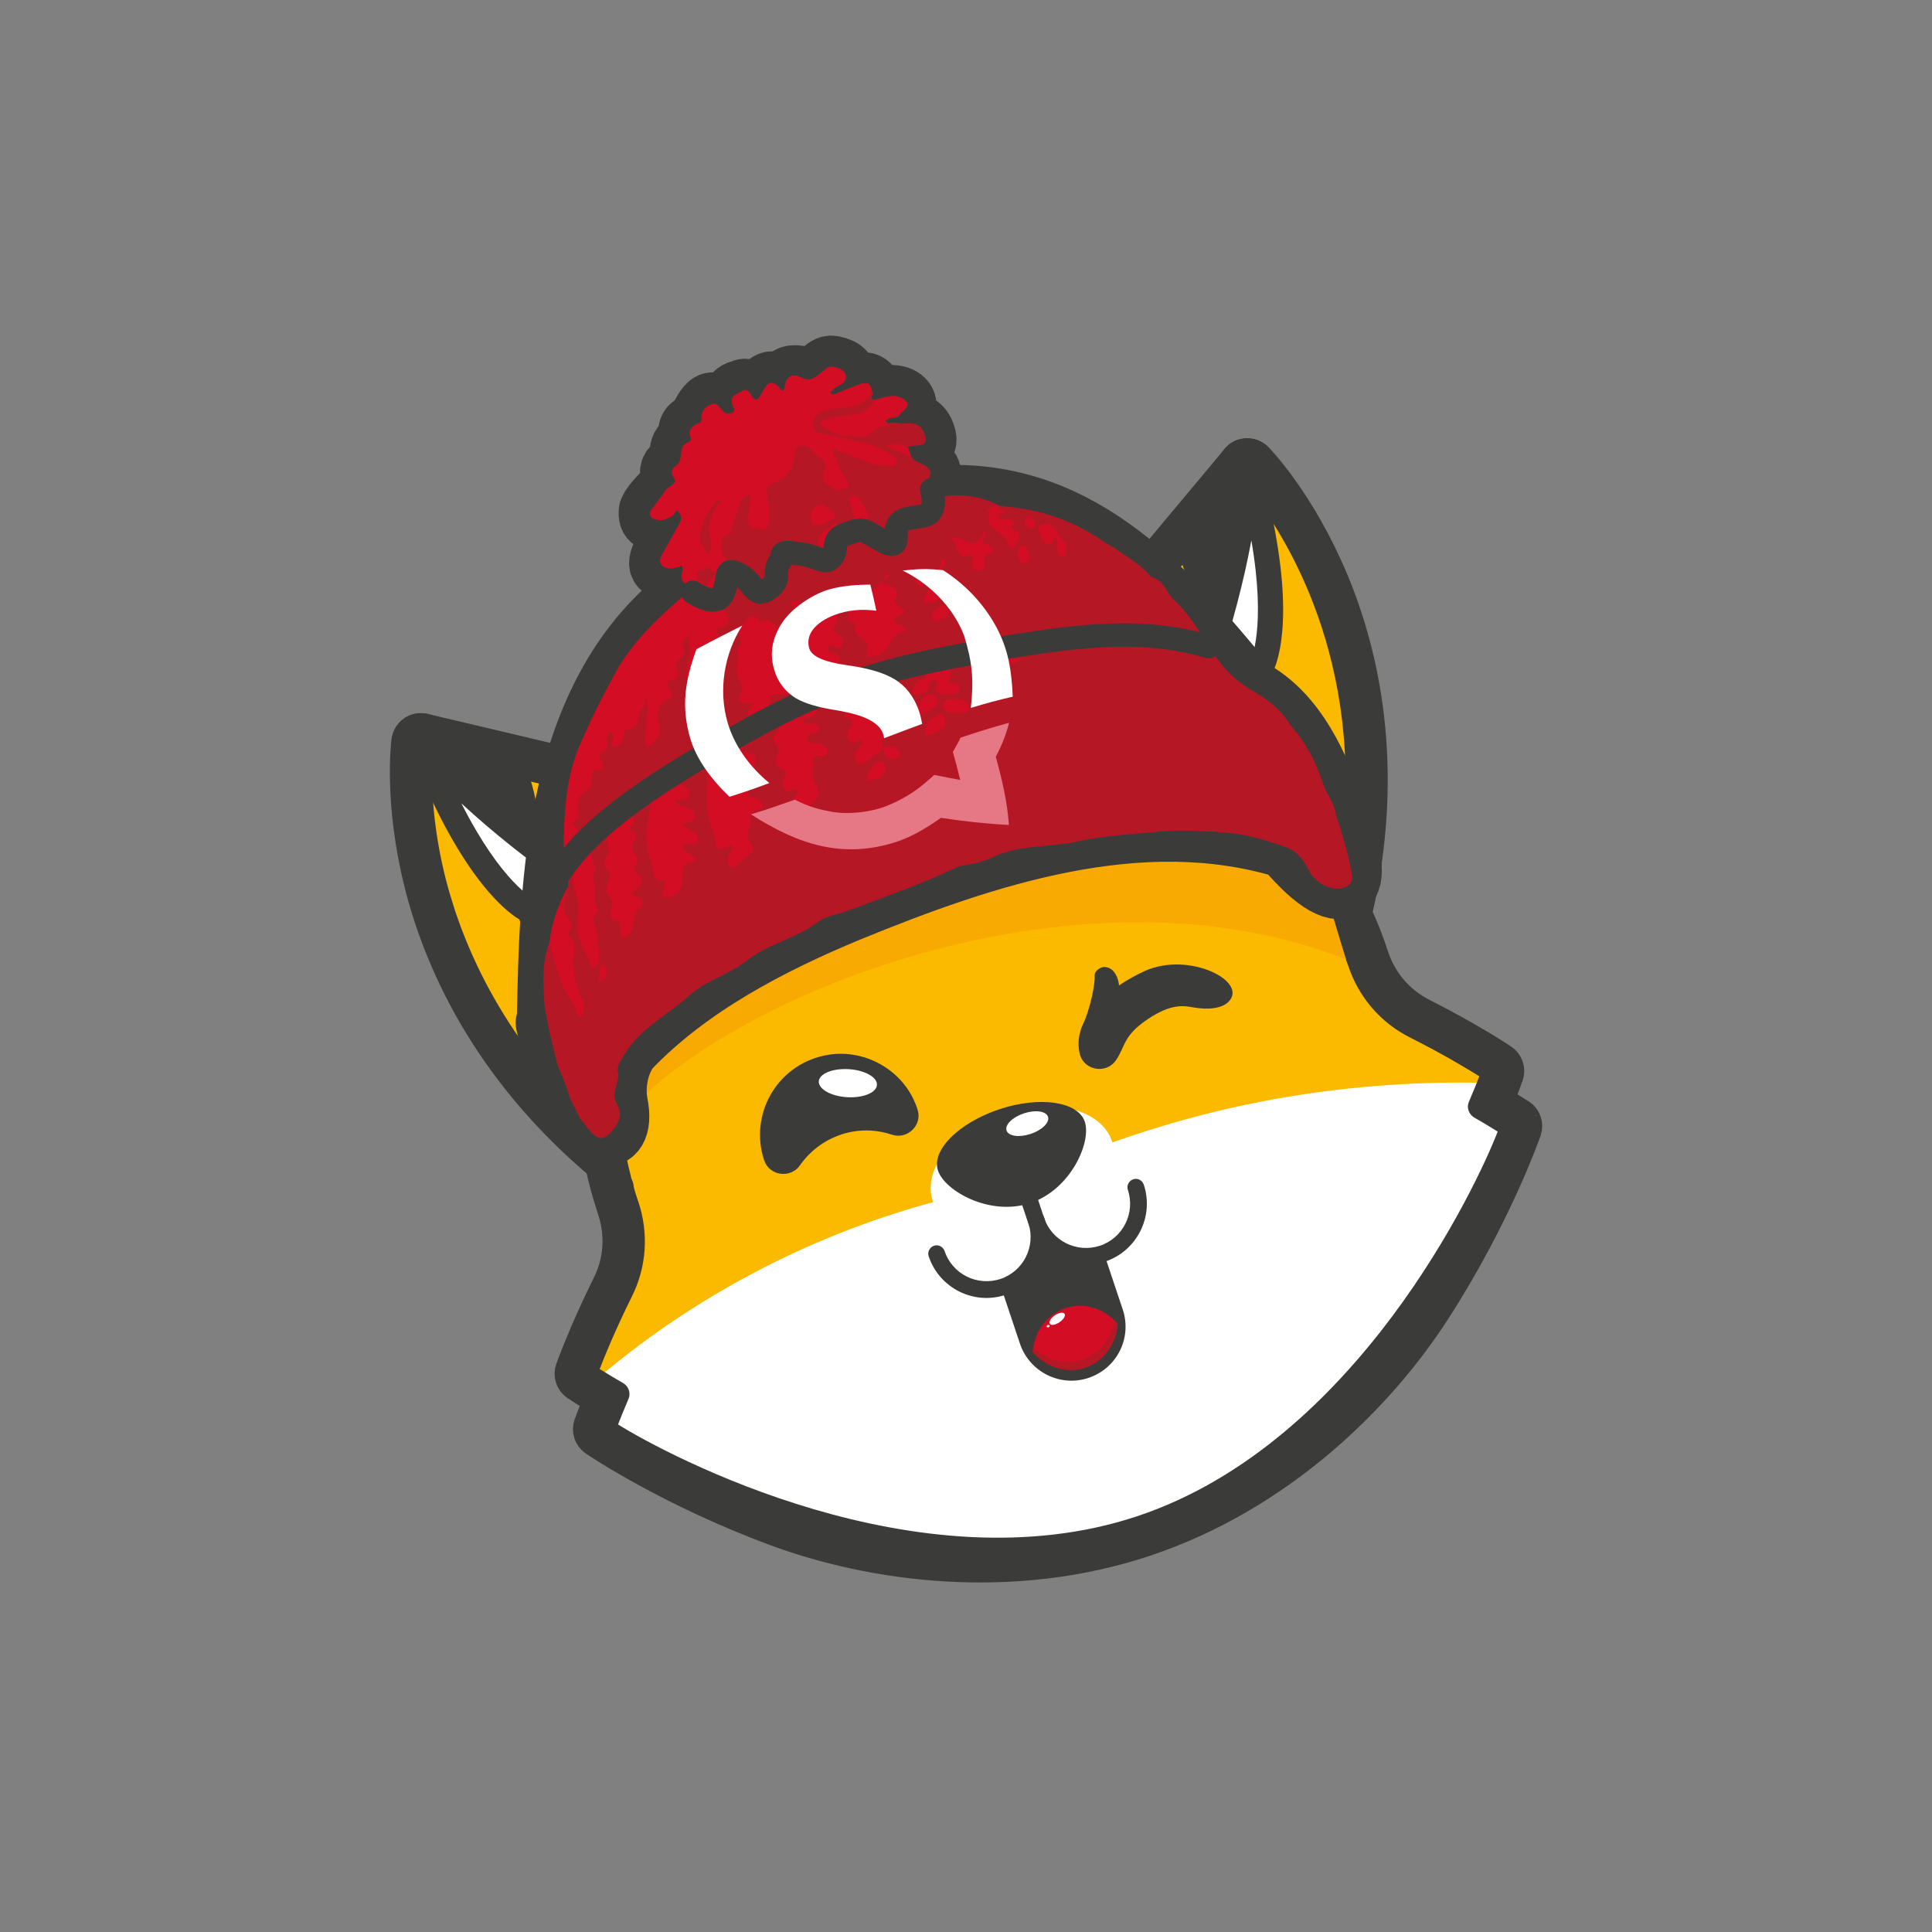
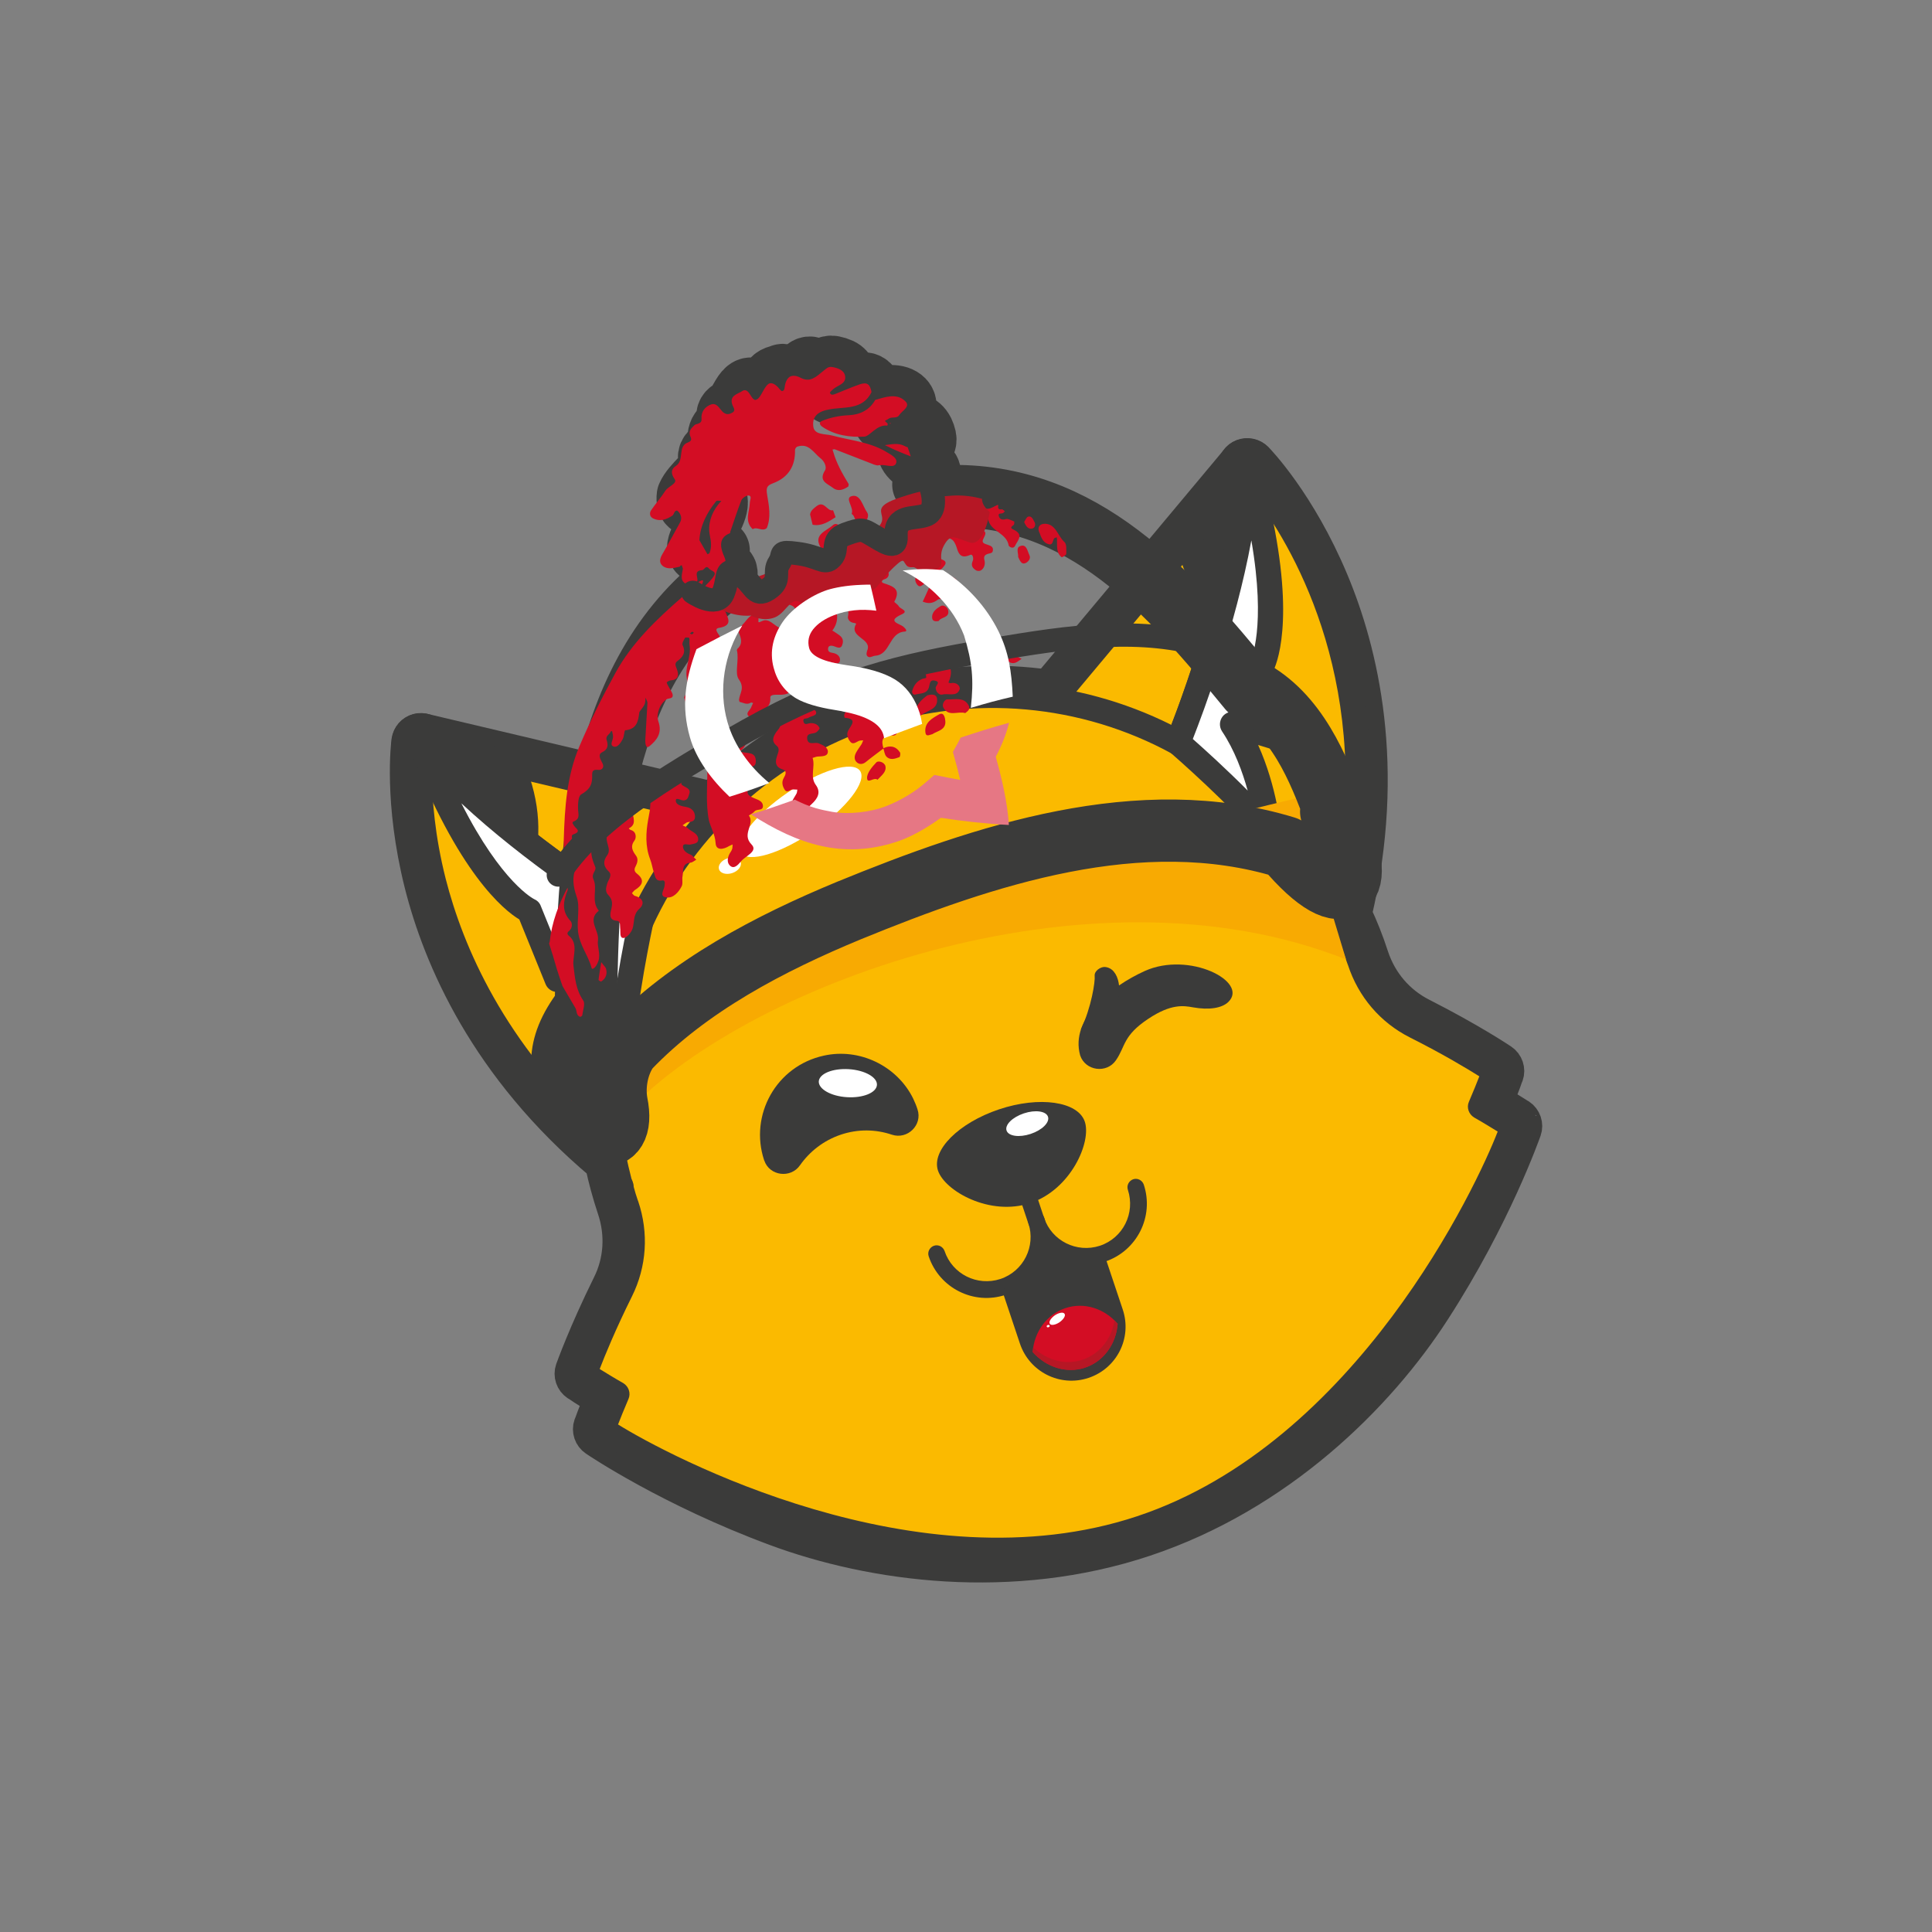
<svg xmlns="http://www.w3.org/2000/svg" xmlns:xlink="http://www.w3.org/1999/xlink" version="1.1" id="Ebene_1" x="0px" y="0px" viewBox="0 0 1000 1000" style="enable-background:new 0 0 1000 1000;" xml:space="preserve">
  <rect x="0" y="0" width="1000" height="1000" fill="#808080" stroke="none" />
  <style type="text/css">
	.st0{fill:#3B3B3A;stroke:#3B3B3A;stroke-width:17.58;stroke-linecap:round;stroke-linejoin:round;stroke-miterlimit:10;}
	.st1{fill:#FBBA00;}
	.st2{fill:#3B3B3A;}
	.st3{fill:#FFFFFF;}
	.st4{fill:#D30D24;}
	.st5{fill:#B61725;}
	.st6{fill:#F8AA02;}
	.st7{fill:none;stroke:#3B3B3A;stroke-width:32.209;stroke-linecap:round;stroke-linejoin:round;stroke-miterlimit:10;}
	.st8{clip-path:url(#SVGID_00000011712540665795414210000017526301604369480837_);fill:#B61725;}
	.st9{clip-path:url(#SVGID_00000049932215293932361850000014208311961092214428_);fill:#D30D24;}
	.st10{clip-path:url(#SVGID_00000177477065276332636010000009732239176693404579_);fill:#B61725;}
	.st11{fill:none;stroke:#3B3B3A;stroke-width:12.078;stroke-linecap:round;stroke-linejoin:round;stroke-miterlimit:10;}
	.st12{fill:#E67784;}
</style>
  <g>
    <g>
      <g>
        <g>
          <g>
            <path id="XMLID_00000106831819514599578120000005973093404549634951_" class="st0" d="M774.5,570c3.5-8.3,5.2-13.3,5.3-13.5       c1-2.8-0.1-5.9-2.5-7.5c-0.6-0.4-16.1-10.8-41.5-23.7c-12.2-6.2-21.3-16.8-25.7-30l-0.2-0.6c-2.4-7.4-5.3-14.7-8.6-21.7       c17.8-76.1,3.3-135.7-12.1-172.4c-16.9-40.3-38.1-62.2-39-63.1c-1.8-1.8-4.5-2.4-7-1.5c-2.4,0.9-4,3.2-4.1,5.8       c-2,49.3-24.9,113-32.8,133.4c-48.8-24.4-105.9-28.6-157.7-11.3c-51.9,17.3-95,54.8-119.5,103.6c-18.5-11.7-75-48.8-106.2-87.2       c-1.6-2-4.3-2.9-6.8-2.2s-4.3,2.8-4.7,5.4c-0.2,1.3-4,31.4,6.6,73.8c9.7,38.6,33.8,95,93.6,145.3c1.6,7.6,3.7,15.2,6.1,22.5       l0.2,0.6c4.4,13.2,3.5,27.2-2.6,39.4c-12.6,25.5-18.8,43.1-19.1,43.8c-1,2.8,0.1,5.9,2.5,7.5c0.2,0.1,4.6,3.1,12.3,7.7       c-3.4,8.3-5.2,13.3-5.3,13.5c-1,2.8,0.1,5.9,2.5,7.5c1.6,1.1,39,26.2,93.2,46.3c50.3,18.7,122.2,28.5,191.1,5.5       c69-23,120.7-73.9,149.7-119c31.3-48.5,46.2-91.1,46.9-92.9c1-2.8-0.1-5.9-2.5-7.5C786.6,577.6,782.2,574.7,774.5,570z        M763,578.4c5.3,3,9.4,5.6,12.2,7.3c-10.7,27.8-73,161.3-186.6,199.1s-243.4-31.7-268.7-47.5c1.2-3.1,3-7.6,5.4-13.2       c1.3-3,0.1-6.5-2.7-8.2c-5.3-3-9.4-5.6-12.2-7.3c2.6-6.8,8.2-20.5,16.7-37.6c7.6-15.3,8.8-32.8,3.2-49.3l-0.2-0.5       c-0.8-2.3-1.5-4.6-2.1-6.9c0-0.7-0.1-1.5-0.4-2.2V612c0,0-0.2-0.7-0.7-1.8c-0.1-0.2-0.2-0.4-0.2-0.7c-1-3.9-1.9-7.7-2.7-11.6       c-0.2-1.2-0.8-2.2-1.6-3.1c-0.4-1.8-0.8-3.6-1.2-5.5c-0.5-2.9-0.9-5.8-1.2-8.6c-0.1-1.4-0.2-2.7-0.2-3.9s0-2.4,0-3.5       c0.1-1.1,0.2-2.1,0.2-2.9c0-0.9,0.2-1.6,0.3-2.2c0.2-1.2,0.3-1.9,0.3-1.9l0.1-0.3c0.2-1.1-0.4-2.3-1.6-2.7       c-1.3-0.5-2.7,0.2-3.1,1.5c0,0-0.3,0.8-0.8,2.1c-0.2,0.7-0.6,1.5-0.8,2.5c-0.2,1-0.5,2.1-0.8,3.3c-0.2,1.2-0.4,2.5-0.7,3.9       c-0.1,1.4-0.3,2.8-0.5,4.3c-0.1,1.7-0.2,3.5-0.2,5.3c-51.3-46.2-72.6-96.5-81.5-131.3c-5.7-22.5-7.1-41.6-7.1-54       c40.3,42.9,102,79.9,104.9,81.6c1.6,0.9,3.5,1.2,5.2,0.6c1.7-0.5,3.2-1.8,4-3.5c22.3-48.7,64.2-86.4,115-103.3       c50.8-16.9,106.9-11.9,153.9,13.8c1.6,0.9,3.6,1,5.3,0.4c1.7-0.6,3.1-1.9,3.8-3.6c1.3-3.1,28.5-69.7,35.1-128.1       c19.8,26.9,60.7,97.7,40,201.4c-1.1-1.4-2.2-2.8-3.3-4.1c-1-1.1-2-2.2-3-3.2s-2-1.9-2.9-2.7c-0.9-0.8-1.8-1.5-2.6-2.1       c-0.7-0.6-1.5-1.1-2.1-1.5c-1.2-0.8-1.9-1.2-1.9-1.2c-1-0.6-2.3-0.5-3.1,0.4c-0.9,1-0.9,2.5,0.1,3.4l0.2,0.2       c0,0,0.5,0.5,1.4,1.3c0.4,0.4,1,0.9,1.6,1.6c0.6,0.7,1.2,1.4,1.9,2.2c0.7,0.9,1.4,1.8,2.1,2.8s1.4,2.2,2.2,3.3       c1.4,2.4,2.9,4.9,4.2,7.6c0.8,1.7,1.6,3.4,2.3,5.1c-0.1,1.1,0.1,2.3,0.6,3.4c1.7,3.6,3.3,7.2,4.8,10.9c0.1,0.2,0.1,0.5,0.2,0.7       c0.4,1.2,0.6,1.9,0.6,1.9v0.1c0.1,0.3,0.2,0.6,0.4,1s0.4,0.7,0.6,1c0.8,2.2,1.6,4.5,2.4,6.7l0.2,0.5       c5.4,16.5,16.8,29.8,32.1,37.5c17.1,8.6,29.7,16.2,35.9,20.1c-1.2,3.1-3,7.6-5.4,13.2C759,573.2,760.2,576.7,763,578.4z" />
            <path id="XMLID_00000136401753065464099840000012379300150009489798_" class="st0" d="M351.9,561.1c-0.3,0.1-0.5,0.2-0.8,0.2       c-2.4,0.5-4.9-0.5-6.3-2.4l-132-170.5c-1.7-2.2-1.8-5.2-0.3-7.5s4.3-3.4,6.9-2.8l169.4,40c1.7,0.4,3.2,1.5,4.1,3       c0.9,1.5,1.1,3.4,0.6,5.1l-37.4,130.6C355.5,558.9,353.9,560.5,351.9,561.1z M234.2,395l113,145.9l32-111.7L234.2,395z" />
            <path id="XMLID_00000111877464564839636180000012672225170119285660_" class="st0" d="M638.1,462.9L530,380.8       c-1.4-1.1-2.3-2.7-2.5-4.4c-0.2-1.8,0.3-3.5,1.5-4.9L640.6,238c1.8-2.1,4.7-2.9,7.2-1.9c2.6,1,4.3,3.4,4.2,6.2l-3.5,215.5       c0,2.4-1.4,4.7-3.6,5.7c-0.3,0.1-0.5,0.2-0.8,0.3C642.1,464.6,639.8,464.2,638.1,462.9z M543.2,374.6l92.6,70.3l3-184.5       L543.2,374.6z" />
          </g>
          <g id="XMLID_00000067955766446586323460000006697741578295395514_">
            <polygon id="XMLID_00000169534268210646731570000005686572737294774144_" class="st1" points="217.8,384.4 387.2,424.4        349.8,555      " />
            <path id="XMLID_00000173840084046503461950000017744804369420427407_" class="st2" d="M272.9,455.6c6.9-13.6,7.9-33.3,1.3-53.1       c-0.6-1.8-1.2-3.5-1.9-5.2l-54.4-12.8L272.9,455.6z" />
            <path id="XMLID_00000134960160270879856630000014556491244307763129_" class="st2" d="M351.9,561.1c-0.3,0.1-0.5,0.2-0.8,0.2       c-2.4,0.5-4.9-0.5-6.3-2.4l-132-170.5c-1.7-2.2-1.8-5.2-0.3-7.5s4.3-3.4,6.9-2.8l169.4,40c1.7,0.4,3.2,1.5,4.1,3       c0.9,1.5,1.1,3.4,0.6,5.1l-37.4,130.6C355.5,558.9,353.9,560.5,351.9,561.1z M234.2,395l113,145.9l32-111.7L234.2,395z" />
            <polygon id="XMLID_00000132774916454438069300000001350449250348206758_" class="st1" points="645.5,242.1 533.9,375.6        642,457.7      " />
            <path id="XMLID_00000026127097659483764910000011675342085924708530_" class="st2" d="M644.1,332.1       c-13.7-6.8-26.2-21.9-32.8-41.7c-0.6-1.8-1.1-3.6-1.6-5.3l35.9-42.9L644.1,332.1z" />
            <path id="XMLID_00000028294774826118229640000007395995283175153063_" class="st2" d="M638.1,462.9L530,380.8       c-1.4-1.1-2.3-2.7-2.5-4.4c-0.2-1.8,0.3-3.5,1.5-4.9L640.6,238c1.8-2.1,4.7-2.9,7.2-1.9c2.6,1,4.3,3.4,4.2,6.2l-3.5,215.5       c0,2.4-1.4,4.7-3.6,5.7c-0.3,0.1-0.5,0.2-0.8,0.3C642.1,464.6,639.8,464.2,638.1,462.9z M543.2,374.6l92.6,70.3l3-184.5       L543.2,374.6z" />
            <path id="XMLID_00000022555807906946273380000014435114385443135913_" class="st1" d="M776,557.5c0,0-15.5-10.5-40.8-23.2       c-13.8-7-24.1-19.1-28.9-33.8c-0.1-0.2-0.1-0.4-0.2-0.6c-2.7-8-5.8-15.7-9.3-23.1l0,0c35.1-146.1-48.9-231.7-48.9-231.7       c-2.4,61.1-35.9,142.3-35.9,142.3l0,0c-47-25.7-104.2-32.5-159.1-14.2s-96.5,58-118.8,106.7l0,0c0,0-75.4-44.9-114-92.4       c0,0-16,118.8,99.7,214.7l0,0c1.6,8,3.7,16.1,6.4,24c0.1,0.2,0.1,0.4,0.2,0.6c4.9,14.6,4,30.5-2.9,44.3       c-12.6,25.4-18.8,43.1-18.8,43.1s6.1,4.1,16.9,10.3c-4.9,11.4-7.3,18.4-7.3,18.4s148.5,94.3,278.7,51       c130.2-43.2,192.6-207.7,192.6-207.7s-6.1-4.1-16.9-10.3C773.6,564.4,776,557.5,776,557.5z" />
            <path id="XMLID_00000066503052492136798730000010530522175664176776_" class="st1" d="M609.7,384.4c0,0,33.4-81.1,35.9-142.3       c0,0,84,85.5,48.9,231.6l0,0C694.4,473.8,637.2,403.6,609.7,384.4z" />
            <path id="XMLID_00000134209566214368718820000004832278033913808025_" class="st1" d="M331.8,476.8c0,0-75.4-44.9-114-92.4       c0,0-16,118.8,99.7,214.7l0,0C317.5,599.2,321.3,508.8,331.8,476.8z" />
-             <path id="XMLID_00000171707535724911460760000005870069878846683823_" class="st3" d="M775.7,560.7c-29.9-1.1-67.3,0-109.7,7.1       c-35.1,5.9-65.4,14.7-90.2,23.5c-0.1-0.2-0.1-0.4-0.2-0.5c-5.5-16.6-30.8-23.1-56.4-14.6c-25.6,8.5-42,28.9-36.4,45.5       c0.1,0.2,0.1,0.4,0.2,0.5c-25.7,7-58.1,18.2-93.2,36.8c-36.5,19.3-64.7,40.6-85.2,58.5c1.4,0.9,2.9,1.8,4.3,2.7       c2.8,1.7,7,4.2,12.3,7.1c-5,11.1-7.5,17.8-7.5,17.8s146.8,89.1,276.9,45.8s194.2-202.6,194.2-202.6s-6-3.9-16.7-9.8       C770.7,572.6,773.2,566.7,775.7,560.7z" />
            <g id="XMLID_00000021080544535634826620000018400049565588136081_">
              <g id="XMLID_00000173842370674947048910000011209295056217060237_">
                <g id="XMLID_00000103948354721982754790000012912134934381636541_">
                  <path id="XMLID_00000008149251987514650480000012962885737813175174_" class="st2" d="M520.5,670.2          c-16.5,5.5-34.3-3.5-39.8-19.9c-0.8-2.3,0.5-4.7,2.7-5.5c2.3-0.8,4.7,0.5,5.5,2.7c4,12,16.9,18.4,28.9,14.5          c12-4,18.4-16.9,14.5-28.9c-0.8-2.3,0.5-4.7,2.7-5.5c2.3-0.8,4.7,0.5,5.5,2.7C545.9,646.8,536.9,664.7,520.5,670.2z" />
                </g>
                <g id="XMLID_00000095299724856494748110000006536174940332914109_">
                  <path id="XMLID_00000054972435007335288590000000821740649535535238_" class="st2" d="M572,653          c-16.5,5.5-34.3-3.5-39.8-19.9l-11.1-33.3c-0.8-2.3,0.5-4.7,2.7-5.5c2.3-0.8,4.7,0.5,5.5,2.7l11.1,33.3          c4,12,16.9,18.4,28.9,14.5c12-4,18.4-16.9,14.5-28.9c-0.8-2.3,0.5-4.7,2.7-5.5c2.3-0.8,4.7,0.5,5.5,2.7          C597.5,629.6,588.5,647.5,572,653z" />
                </g>
              </g>
              <g id="XMLID_00000118363866244832578500000005657016172756969602_">
                <path id="XMLID_00000044166371054550381440000016884365020014531727_" class="st2" d="M563.4,713.2L563.4,713.2         c-14.7,4.9-30.6-3.1-35.5-17.8l-9.1-27.2l21.7-23.7l31.5,6l9.1,27.2C586.1,692.5,578.1,708.3,563.4,713.2z" />
                <path id="XMLID_00000142177729329568506400000009085796569061997980_" class="st4" d="M551.4,677.1L551.4,677.1         c-9.8,3.3-16.1,12.4-16.9,22.7c6.9,7.8,17.4,11.3,27.1,8.1l0,0c9.8-3.3,16.1-12.4,16.9-22.7         C571.7,677.3,561.2,673.8,551.4,677.1z" />
                <path id="XMLID_00000011741707757556444010000007662159471107120783_" class="st5" d="M560.3,703.8L560.3,703.8         c-9,3-18.6,0.2-25.5-6.4c-0.1,0.8-0.2,1.6-0.3,2.4c6.9,7.8,17.4,11.3,27.1,8.1l0,0c9.8-3.3,16.1-12.4,16.9-22.7         c-0.5-0.6-1.1-1.2-1.7-1.7C575.4,692.8,569.3,700.8,560.3,703.8z" />
                <path id="XMLID_00000043456937087217243010000004442709582725297065_" class="st3" d="M551,680c0.7,1-0.5,2.9-2.6,4.4         c-2.1,1.4-4.4,1.8-5,0.8c-0.7-1,0.5-2.9,2.6-4.4C548.1,679.4,550.3,679,551,680z" />
                <ellipse id="XMLID_00000155109497673475314480000000343585096246505139_" transform="matrix(0.949 -0.316 0.316 0.949 -189.01 206.377)" class="st3" cx="542.3" cy="686.4" rx="0.8" ry="0.6" />
              </g>
              <g id="XMLID_00000117663109742228496670000004930792977412282540_">
                <path id="XMLID_00000114047130943921685520000015434885053297425317_" class="st2" d="M561.5,580.6         c3.5,10.5-7.2,35.1-28.2,42.1s-44.3-6.3-47.8-16.8s10.7-24.7,31.6-31.7C538,567.2,558,570.1,561.5,580.6z" />
                <ellipse id="XMLID_00000063602627420326519570000007172932184706934975_" transform="matrix(0.949 -0.316 0.316 0.949 -156.464 197.609)" class="st3" cx="531.5" cy="581.6" rx="11.3" ry="5.6" />
              </g>
            </g>
            <path id="XMLID_00000054974674456748060210000005877712438377635226_" class="st2" d="M774.5,570c3.5-8.3,5.2-13.3,5.3-13.5       c1-2.8-0.1-5.9-2.5-7.5c-0.6-0.4-16.1-10.8-41.5-23.7c-12.2-6.2-21.3-16.8-25.7-30l-0.2-0.6c-2.4-7.4-5.3-14.7-8.6-21.7       c17.8-76.1,3.3-135.7-12.1-172.4c-16.9-40.3-38.1-62.2-39-63.1c-1.8-1.8-4.5-2.4-7-1.5c-2.4,0.9-4,3.2-4.1,5.8       c-2,49.3-24.9,113-32.8,133.4c-48.8-24.4-105.9-28.6-157.7-11.3c-51.9,17.3-95,54.8-119.5,103.6c-18.5-11.7-75-48.8-106.2-87.2       c-1.6-2-4.3-2.9-6.8-2.2s-4.3,2.8-4.7,5.4c-0.2,1.3-4,31.4,6.6,73.8c9.7,38.6,33.8,95,93.6,145.3c1.6,7.6,3.7,15.2,6.1,22.5       l0.2,0.6c4.4,13.2,3.5,27.2-2.6,39.4c-12.6,25.5-18.8,43.1-19.1,43.8c-1,2.8,0.1,5.9,2.5,7.5c0.2,0.1,4.6,3.1,12.3,7.7       c-3.4,8.3-5.2,13.3-5.3,13.5c-1,2.8,0.1,5.9,2.5,7.5c1.6,1.1,39,26.2,93.2,46.3c50.3,18.7,122.2,28.5,191.1,5.5       c69-23,120.7-73.9,149.7-119c31.3-48.5,46.2-91.1,46.9-92.9c1-2.8-0.1-5.9-2.5-7.5C786.6,577.6,782.2,574.7,774.5,570z        M763,578.4c5.3,3,9.4,5.6,12.2,7.3c-10.7,27.8-73,161.3-186.6,199.1s-243.4-31.7-268.7-47.5c1.2-3.1,3-7.6,5.4-13.2       c1.3-3,0.1-6.5-2.7-8.2c-5.3-3-9.4-5.6-12.2-7.3c2.6-6.8,8.2-20.5,16.7-37.6c7.6-15.3,8.8-32.8,3.2-49.3l-0.2-0.5       c-0.8-2.3-1.5-4.6-2.1-6.9c0-0.7-0.1-1.5-0.4-2.2V612c0,0-0.2-0.7-0.7-1.8c-0.1-0.2-0.2-0.4-0.2-0.7c-1-3.9-1.9-7.7-2.7-11.6       c-0.2-1.2-0.8-2.2-1.6-3.1c-0.4-1.8-0.8-3.6-1.2-5.5c-0.5-2.9-0.9-5.8-1.2-8.6c-0.1-1.4-0.2-2.7-0.2-3.9s0-2.4,0-3.5       c0.1-1.1,0.2-2.1,0.2-2.9c0-0.9,0.2-1.6,0.3-2.2c0.2-1.2,0.3-1.9,0.3-1.9l0.1-0.3c0.2-1.1-0.4-2.3-1.6-2.7       c-1.3-0.5-2.7,0.2-3.1,1.5c0,0-0.3,0.8-0.8,2.1c-0.2,0.7-0.6,1.5-0.8,2.5c-0.2,1-0.5,2.1-0.8,3.3c-0.2,1.2-0.4,2.5-0.7,3.9       c-0.1,1.4-0.3,2.8-0.5,4.3c-0.1,1.7-0.2,3.5-0.2,5.3c-51.3-46.2-72.6-96.5-81.5-131.3c-5.7-22.5-7.1-41.6-7.1-54       c40.3,42.9,102,79.9,104.9,81.6c1.6,0.9,3.5,1.2,5.2,0.6c1.7-0.5,3.2-1.8,4-3.5c22.3-48.7,64.2-86.4,115-103.3       c50.8-16.9,106.9-11.9,153.9,13.8c1.6,0.9,3.6,1,5.3,0.4c1.7-0.6,3.1-1.9,3.8-3.6c1.3-3.1,28.5-69.7,35.1-128.1       c19.8,26.9,60.7,97.7,40,201.4c-1.1-1.4-2.2-2.8-3.3-4.1c-1-1.1-2-2.2-3-3.2s-2-1.9-2.9-2.7c-0.9-0.8-1.8-1.5-2.6-2.1       c-0.7-0.6-1.5-1.1-2.1-1.5c-1.2-0.8-1.9-1.2-1.9-1.2c-1-0.6-2.3-0.5-3.1,0.4c-0.9,1-0.9,2.5,0.1,3.4l0.2,0.2       c0,0,0.5,0.5,1.4,1.3c0.4,0.4,1,0.9,1.6,1.6c0.6,0.7,1.2,1.4,1.9,2.2c0.7,0.9,1.4,1.8,2.1,2.8s1.4,2.2,2.2,3.3       c1.4,2.4,2.9,4.9,4.2,7.6c0.8,1.7,1.6,3.4,2.3,5.1c-0.1,1.1,0.1,2.3,0.6,3.4c1.7,3.6,3.3,7.2,4.8,10.9c0.1,0.2,0.1,0.5,0.2,0.7       c0.4,1.2,0.6,1.9,0.6,1.9v0.1c0.1,0.3,0.2,0.6,0.4,1s0.4,0.7,0.6,1c0.8,2.2,1.6,4.5,2.4,6.7l0.2,0.5       c5.4,16.5,16.8,29.8,32.1,37.5c17.1,8.6,29.7,16.2,35.9,20.1c-1.2,3.1-3,7.6-5.4,13.2C759,573.2,760.2,576.7,763,578.4z" />
            <path id="XMLID_00000098183487118703405630000014004766371114405310_" class="st3" d="M273.9,471.4l14.5,35.6l15.3-20.8       c1.6,28.8,18.7,56.2,18.7,56.2c-0.3-19.8,9.5-65.5,9.5-65.5s-75.4-44.9-114-92.4C247,459.9,273.9,471.4,273.9,471.4z" />
            <path id="XMLID_00000088119210203960974000000002272182851327894424_" class="st2" d="M324.4,548.5c-0.1,0-0.1,0-0.2,0.1       c-2.8,0.8-5.8-0.3-7.3-2.8c-0.6-1-12.2-19.8-17.4-43l-5.9,8c-1.4,1.9-3.7,2.9-6,2.6c-2.3-0.3-4.3-1.8-5.2-4l-13.6-33.5       c-8-4.8-31.7-23.9-57-89.2c-1.2-3,0-6.3,2.8-7.9c2.8-1.6,6.3-1,8.3,1.5c37.4,46,111.5,90.5,112.2,90.9c2.4,1.4,3.6,4.2,3,6.9       c-0.1,0.5-9.7,45.2-9.3,64.1C328.8,545.1,327,547.6,324.4,548.5z M301.6,480.1c1.2-0.4,2.6-0.5,3.9-0.1       c2.6,0.8,4.5,3.1,4.6,5.9c0.6,11.6,4.1,23.2,7.7,32.5c2-14.9,5.1-30.8,6.7-38.4c-12.7-7.8-52.6-33.4-85.7-64.2       c20.9,41.3,37.5,49.5,37.7,49.6c1.6,0.7,2.8,1.9,3.4,3.5l10.1,24.9l8.4-11.4C299.2,481.3,300.3,480.5,301.6,480.1z" />
            <path id="XMLID_00000181086360619935189850000010686113913163067522_" class="st3" d="M652.8,345.3l9.8,37.2l-24.7-7.5       c16,24,18.7,56.2,18.7,56.2c-11.6-16.1-46.9-46.8-46.9-46.8s33.4-81.1,35.9-142.3C667.4,320,652.8,345.3,652.8,345.3z" />
            <path id="XMLID_00000091700320362808694050000016276131357743265703_" class="st2" d="M658.6,437.3c-2.7,0.9-5.6-0.1-7.3-2.4       c-11-15.3-45.5-45.4-45.9-45.7c-2.1-1.8-2.8-4.8-1.7-7.4c0.3-0.8,33-80.8,35.4-140c0.1-3.2,2.5-5.8,5.7-6.2       c3.2-0.4,6.1,1.6,7,4.7c18.9,67.4,11.4,96.9,7.9,105.5l9.2,34.9c0.6,2.3-0.1,4.7-1.8,6.3s-4.1,2.2-6.4,1.5l-9.5-2.9       c9.8,21.7,11.8,43.7,11.9,44.8c0.2,2.9-1.5,5.6-4.2,6.6C658.7,437.3,658.7,437.3,658.6,437.3z M617.4,382.5       c5.8,5.1,17.8,16,28.4,26.7c-2.7-9.7-6.8-21-13.3-30.7c-1.5-2.3-1.4-5.3,0.2-7.5c1.6-2.2,4.5-3.1,7.1-2.3l13.6,4.1l-6.8-25.9       c-0.4-1.6-0.2-3.3,0.6-4.8c0.3-0.5,8.3-17.2,0.5-62.4C639.5,324.4,622.8,368.7,617.4,382.5z" />
            <ellipse id="XMLID_00000037688338117198239660000008670560862901892501_" transform="matrix(0.824 -0.567 0.567 0.824 -165.16 308.904)" class="st3" cx="414.2" cy="420.1" rx="37.4" ry="12" />
            <ellipse id="XMLID_00000101088422960754359670000002523219109559895440_" transform="matrix(0.949 -0.316 0.316 0.949 -122.181 142.169)" class="st3" cx="377.6" cy="448.1" rx="5.9" ry="4" />
            <g id="XMLID_00000041995920195313655470000015896844872745307533_">
              <g id="XMLID_00000178911146323383087110000017661448384652035467_">
                <g id="XMLID_00000127744655080684966740000009943729006476963519_">
                  <path id="XMLID_00000168117864448232357900000003930784470570398624_" class="st2" d="M435.2,587.3c8.9-3,18.1-2.8,26.4,0          c8.1,2.7,16-5,13.3-13.1c-0.6-1.9-1.4-3.8-2.3-5.7c-8.4-16.9-27.8-26.2-46.2-22.1c-24.7,5.4-38.6,30.8-30.9,54.1          c0,0.1,0,0.1,0.1,0.2c2.7,8,13.7,9.4,18.5,2.4C419.1,596,426.3,590.3,435.2,587.3z" />
                  <path id="XMLID_00000068667260258073572170000008644520045432856220_" class="st3" d="M453.9,561.6c-0.3,4-7.2,6.8-15.5,6.3          s-14.8-4.2-14.6-8.2c0.3-4,7.2-6.8,15.5-6.3C447.6,553.9,454.2,557.6,453.9,561.6z" />
                </g>
              </g>
            </g>
            <g>
              <path id="XMLID_00000024699971553450260310000006483226795641686150_" class="st2" d="M594.4,527.3        c-13.3,8.8-11.8,14.3-16.8,21.5c-4.8,7-15.8,5.5-18.5-2.5c-5.4-19.2,16.2-35.9,33.4-43.7c23-10.4,54,5.5,43.3,16        c-3.3,3.2-9.9,4.3-18.3,2.8C612.6,520.5,606.1,519.5,594.4,527.3z" />
              <path class="st2" d="M559.4,533c5.6-11.8,7.5-25.1,7.2-27.8s3.1-4.8,5.2-4.7c7.9,0.5,9.6,13.8,5.1,22.1        c-4.5,8.4-14,9.5-14,9.5L559.4,533z" />
            </g>
          </g>
        </g>
      </g>
    </g>
    <g>
      <path class="st6" d="M323.1,577.2c59.9-66,239.2-134,373.6-80.6l-25.3-83.5c0,0-330.8,78.3-344,117.5    C314.1,569.8,323.1,577.2,323.1,577.2z" />
      <g>
-         <path class="st7" d="M295.6,569.7c4.8,19.1,29,27.9,23.6,1.3c-1.7-9.2,0.4-20.6,6.1-28.3l0,0c31.1-32.6,73.5-54.6,114.1-71.4     c69.9-28.6,150.7-55.8,226.1-32.7c32.6,38.7,43.7,18.9,23.5-18.5c0.8,0.7,1.7,1.2,2.4,1.9c-9-24.7-20.3-52.4-44.9-65.3l0,0     c-40.9-49.8-85.6-102.1-157.1-99.9c-8.8,1.7-5.1-3.3-11.5-6c11-11.1-8.2-9.2-8.1-19.3c3.6-1.8,12.4,1.4,8-8.1     c-4.2-8.2-14.5-1.6-19.9-5.6c18.2-4.3,11-17.8-4.9-10.8c-4.5,0.3-0.3-3.1-1.8-4.1c-2.4-11.9-15.8,4.2-21.5,0.4     c5-4,13.5-10.9,1.4-13.4c-2.4-0.5-3.8,1.2-5.4,2.4c-5.2,9.3-17.6-4.2-19.6,7.7c-0.1,0.8-0.3,3.6-2.1,1.4c-8.7-12-9.3,12-15.3,3     c-1-1.6-2.3-3.6-4.5-2.1c-10.6,1.6,0.4,16.5-10.3,10.4c-7.9-11.3-9.7,5.5-14.9,7.4c-4.6,2.3,0.1,6.8-3.1,8.8     c-5.9,2-1.8,9.3-6.5,12.3c-2.2,1.4-2.9,3.6-0.6,6.8c-1.2,4.7-9.9,10.6-12.4,16.4c-1.3,9.9,11.5,2.3,14.1,0.5     c6.4,8.1-24.1,35.8,1.9,27.7c-1.8,13,9.8,8,0.2,16.6c-65.1,52.3-67.7,146-69,220.4c-0.2-0.1-0.4-0.1-0.6-0.2     C285.9,543.3,290.8,556.6,295.6,569.7z" />
+         <path class="st7" d="M295.6,569.7c4.8,19.1,29,27.9,23.6,1.3c-1.7-9.2,0.4-20.6,6.1-28.3l0,0c31.1-32.6,73.5-54.6,114.1-71.4     c69.9-28.6,150.7-55.8,226.1-32.7c32.6,38.7,43.7,18.9,23.5-18.5c0.8,0.7,1.7,1.2,2.4,1.9c-9-24.7-20.3-52.4-44.9-65.3l0,0     c-40.9-49.8-85.6-102.1-157.1-99.9c-8.8,1.7-5.1-3.3-11.5-6c11-11.1-8.2-9.2-8.1-19.3c3.6-1.8,12.4,1.4,8-8.1     c-4.2-8.2-14.5-1.6-19.9-5.6c18.2-4.3,11-17.8-4.9-10.8c-4.5,0.3-0.3-3.1-1.8-4.1c-2.4-11.9-15.8,4.2-21.5,0.4     c5-4,13.5-10.9,1.4-13.4c-2.4-0.5-3.8,1.2-5.4,2.4c-0.1,0.8-0.3,3.6-2.1,1.4c-8.7-12-9.3,12-15.3,3     c-1-1.6-2.3-3.6-4.5-2.1c-10.6,1.6,0.4,16.5-10.3,10.4c-7.9-11.3-9.7,5.5-14.9,7.4c-4.6,2.3,0.1,6.8-3.1,8.8     c-5.9,2-1.8,9.3-6.5,12.3c-2.2,1.4-2.9,3.6-0.6,6.8c-1.2,4.7-9.9,10.6-12.4,16.4c-1.3,9.9,11.5,2.3,14.1,0.5     c6.4,8.1-24.1,35.8,1.9,27.7c-1.8,13,9.8,8,0.2,16.6c-65.1,52.3-67.7,146-69,220.4c-0.2-0.1-0.4-0.1-0.6-0.2     C285.9,543.3,290.8,556.6,295.6,569.7z" />
        <g>
          <g>
            <defs>
-               <path id="SVGID_1_" d="M288.6,551.4c0.9,2.2,1.9,4.4,2.8,6.6c0.4,1.1,0.8,2.2,1.1,3.3c0.3,0.6,0.5,1.1,0.8,1.7        c0.3,0.8,0.5,1.7,0.8,2.5c0.2,0.7,0.5,1.5,0.7,2.2c0.3,0.7,0.5,1.3,0.8,2l-0.1,0.1h0.2c1.4,2.9,2.8,5.7,4.2,8.6        c1.3,1.7,2.6,3.4,3.9,5.1c3.4,4.2,7.1,8.5,12.3,2.7c3.8-4.2,6.8-8.9,3-15.2c-3.2-5.2,2-10.7,0.7-16.3        c-0.2-0.9,0.1-1.9,0.2-2.8c0.1-0.1,0.1-0.3,0-0.5c1-1.8,2-3.6,3-5.4l0,0h0.1c0.7-1.1,1.5-2.2,2.2-3.3l0,0        c8.3-11.7,21.2-18.1,31.5-27.4c9-8.1,20.5-10.8,29.6-18c11.2-8.9,25.8-11.5,37.1-20.1c4.9-3.7,10.7-3.7,15.9-6.1l0.1,0.1v-0.1        c0.5-0.2,1.1-0.3,1.6-0.5h0.1c17.8-6.9,35.9-12.9,53.1-21.3c3.4-1.6,7.5-1.8,11.3-2.6c2.1-0.7,4.3-1.4,6.4-2.1        c14.7-7.8,31.2-5.7,46.7-9.2c13.8-3.1,27.9-3.6,41.8-5c10.9-1,22.2-0.3,33.3,0.5c11.2,0.8,21.5,4,31.8,7.6        c6,2.1,9.5,7.2,12,12.3c3.3,6.8,13.7,11.8,20,7.7c3.9-2.5,1.8-7.2,1.2-10.7c-1.2-6.6-3.4-13-5.1-19.5        c-0.7-1.9-1.4-3.9-2.1-5.9c-0.1-0.2-0.1-0.4-0.2-0.6c-0.6-0.7-1.6-1.2-2.3-1.9c0.7,0.7,1.7,1.2,2.3,1.9h0.1        c-0.6-5.8-4.5-10.2-6.5-15.4c-0.1-0.5-0.3-0.9-0.4-1.4c-0.4-1.1-0.7-2.2-1.1-3.3v-0.2l-0.2-0.1c-2.9-8.1-7-15.5-12.2-22.3        c-1.1-1.3-2.3-2.7-3.4-4c-5-8.5-12.7-13.9-21.1-18.5l0,0c-1.3-0.9-2.6-1.9-3.9-2.8c-7.3-5-12.3-12-17-19.2        c-5.4-8.8-10.8-17.6-18.6-24.6c-3.6-3.9-5-10-11.2-11.3c-5.4-6.7-12.9-10.6-19.7-15.5l0,0c-1.1-0.6-2.3-1.2-3.4-1.8        c-13.1-9.4-27.5-15.5-43.4-18.1c-4.2-0.7-8.4-1.1-12.6-1.6c0-0.2-0.1-0.3-0.3-0.4c-8.5-4.1-17.5-5.6-26.9-4.5        c-0.4,0-0.8,0-1.2,0c-2.1-0.8-6.7,2.6-5.8-3.3c-0.3-0.2-0.5-0.4-0.8-0.6c0-0.1-0.1-0.2-0.2-0.2c-1.1-0.6-2.3-1.3-3.4-1.9        c7.7-7.5,1-9.6-4.5-12.4c-0.9-0.4-1.4-1.5-2.1-2.3c-0.5-1.6-1-3.1-1.6-4.7c3.6-1.8,12.4,1.4,8-8.1c-2.8-6.1-9-3.4-13.6-4.5        c-1-0.2-2.1,0-3.1,0c-0.2,0-0.4,0-0.5,0.1c-0.4,0.1-0.7,0.1-1.1,0.2c-0.5-0.5-1-0.9-1.5-1.4c0.6-0.3,1.3-0.6,1.8-1        c1.7-1.2,4.2,0.2,5.6-2c1.6-2.3,6.2-4.4,3.3-7.2c-4.4-4.4-10.3-2.2-15.6-0.7c-4.5,0.3-0.3-3.1-1.8-4.1c-0.8-4.1-2.3-5.2-6-4        c-4.3,1.5-8.5,3.3-12.7,5c-1.1,0.4-2.3,0.8-2.8-0.5c-0.2-0.4,1-1.4,1.7-2c2.4-2.1,6.9-2.7,6.1-6.9c-0.5-2.8-3.6-4-6.5-4.5        c-2.4-0.5-3.8,1.2-5.4,2.4c-3.3,2.6-6,5.8-11.2,3.1c-4.1-2.2-7.7-0.8-8.5,4.7c-0.1,0.8-0.3,3.6-2.1,1.4        c-5.8-7.2-8-0.7-10.2,2.9c-2.1,3.5-3.2,3.1-5,0.1c-1-1.6-2.3-3.6-4.5-2.1c-2.5,1.7-7.1,2.3-5.3,7.3c0.4,1.2,1.9,2.8,0.1,3.9        c-1.7,1-3.4,0.9-5-0.8c-1.6-1.7-2.9-4.6-5.9-3.5c-3.4,1.3-5.5,3.8-5.2,7.7c0.2,2.8-2.6,2-3.7,3.2c-1.9,1.8-3.2,3.3-2,6        c0.6,1.2,0.5,2.2-1.1,2.8c-5.9,2-1.8,9.3-6.5,12.3c-2.2,1.4-2.9,3.6-0.6,6.8c1.6,2.2-3.3,3.7-4.8,6c-2.3,3.6-5.2,6.8-7.5,10.3        c-0.8,1.3-0.6,3.2,1.1,4c3.8,1.9,7.1,0.5,10.4-1.6c1-0.6,1.1-3.5,2.6-2c1.2,1.2,2.3,3.4,1,5.7c-3.1,5.5-6,11.1-9.2,16.5        c-1.3,2.2-1.8,4.5,0.3,6.1c2.7,2,5.8,0.9,8.8,0.3c0.4-0.1,0.6-0.6,0.9-0.9c0.2,0.8,0.8,1.7,0.6,2.4c-0.7,3.5-1.6,6.9,3.5,8        c1.3,0.3-0.3,3.1-3.9,6.3c-13.2,11.5-25.9,23.6-34.4,39.1c-6.8,12.4-13.2,25.1-18.7,38.1c-6.6,15.5-7.6,31.8-8.1,48.3        c-0.2,7.5,1.1,14.7,2.2,22c0,0.7,0.1,1.5,0.1,2.2c-4.9,9-8.5,18.5-9.6,28.8c-4.2,10.4-3.4,21.2-2.7,32        c0.2,3.2,1.1,6.4,1.6,9.6c0.2,0.1,0.4,0.2,0.6,0.2c-0.2-0.1-0.4-0.1-0.6-0.2C284.9,536.7,286.8,544,288.6,551.4z" />
-             </defs>
+               </defs>
            <clipPath id="SVGID_00000094589381783915085580000010618890512612847272_">
              <use xlink:href="#SVGID_1_" style="overflow:visible;" />
            </clipPath>
            <path style="clip-path:url(#SVGID_00000094589381783915085580000010618890512612847272_);fill:#B61725;" d="M288.6,551.4       c0.9,2.2,1.9,4.4,2.8,6.6c0.4,1.1,0.8,2.2,1.1,3.3c0.3,0.6,0.5,1.1,0.8,1.7c0.3,0.8,0.5,1.7,0.8,2.5c0.2,0.7,0.5,1.5,0.7,2.2       c0.3,0.7,0.5,1.3,0.8,2l-0.1,0.1h0.2c1.4,2.9,2.8,5.7,4.2,8.6c1.3,1.7,2.6,3.4,3.9,5.1c3.4,4.2,7.1,8.5,12.3,2.7       c3.8-4.2,6.8-8.9,3-15.2c-3.2-5.2,2-10.7,0.7-16.3c-0.2-0.9,0.1-1.9,0.2-2.8c0.1-0.1,0.1-0.3,0-0.5c1-1.8,2-3.6,3-5.4l0,0h0.1       c0.7-1.1,1.5-2.2,2.2-3.3l0,0c8.3-11.7,21.2-18.1,31.5-27.4c9-8.1,20.5-10.8,29.6-18c11.2-8.9,25.8-11.5,37.1-20.1       c4.9-3.7,10.7-3.7,15.9-6.1l0.1,0.1v-0.1c0.5-0.2,1.1-0.3,1.6-0.5h0.1c17.8-6.9,35.9-12.9,53.1-21.3c3.4-1.6,7.5-1.8,11.3-2.6       c2.1-0.7,4.3-1.4,6.4-2.1c14.7-7.8,31.2-5.7,46.7-9.2c13.8-3.1,27.9-3.6,41.8-5c10.9-1,22.2-0.3,33.3,0.5       c11.2,0.8,21.5,4,31.8,7.6c6,2.1,9.5,7.2,12,12.3c3.3,6.8,13.7,11.8,20,7.7c3.9-2.5,1.8-7.2,1.2-10.7c-1.2-6.6-3.4-13-5.1-19.5       c-0.7-1.9-1.4-3.9-2.1-5.9c-0.1-0.2-0.1-0.4-0.2-0.6c-0.6-0.7-1.6-1.2-2.3-1.9c0.7,0.7,1.7,1.2,2.3,1.9h0.1       c-0.6-5.8-4.5-10.2-6.5-15.4c-0.1-0.5-0.3-0.9-0.4-1.4c-0.4-1.1-0.7-2.2-1.1-3.3v-0.2l-0.2-0.1c-2.9-8.1-7-15.5-12.2-22.3       c-1.1-1.3-2.3-2.7-3.4-4c-5-8.5-12.7-13.9-21.1-18.5l0,0c-1.3-0.9-2.6-1.9-3.9-2.8c-7.3-5-12.3-12-17-19.2       c-5.4-8.8-10.8-17.6-18.6-24.6c-3.6-3.9-5-10-11.2-11.3c-5.4-6.7-12.9-10.6-19.7-15.5l0,0c-1.1-0.6-2.3-1.2-3.4-1.8       c-13.1-9.4-27.5-15.5-43.4-18.1c-4.2-0.7-8.4-1.1-12.6-1.6c0-0.2-0.1-0.3-0.3-0.4c-8.5-4.1-17.5-5.6-26.9-4.5       c-0.4,0-0.8,0-1.2,0c-2.1-0.8-6.7,2.6-5.8-3.3c-0.3-0.2-0.5-0.4-0.8-0.6c0-0.1-0.1-0.2-0.2-0.2c-1.1-0.6-2.3-1.3-3.4-1.9       c7.7-7.5,1-9.6-4.5-12.4c-0.9-0.4-1.4-1.5-2.1-2.3c-0.5-1.6-1-3.1-1.6-4.7c3.6-1.8,12.4,1.4,8-8.1c-2.8-6.1-9-3.4-13.6-4.5       c-1-0.2-2.1,0-3.1,0c-0.2,0-0.4,0-0.5,0.1c-0.4,0.1-0.7,0.1-1.1,0.2c-0.5-0.5-1-0.9-1.5-1.4c0.6-0.3,1.3-0.6,1.8-1       c1.7-1.2,4.2,0.2,5.6-2c1.6-2.3,6.2-4.4,3.3-7.2c-4.4-4.4-10.3-2.2-15.6-0.7c-4.5,0.3-0.3-3.1-1.8-4.1c-0.8-4.1-2.3-5.2-6-4       c-4.3,1.5-8.5,3.3-12.7,5c-1.1,0.4-2.3,0.8-2.8-0.5c-0.2-0.4,1-1.4,1.7-2c2.4-2.1,6.9-2.7,6.1-6.9c-0.5-2.8-3.6-4-6.5-4.5       c-2.4-0.5-3.8,1.2-5.4,2.4c-3.3,2.6-6,5.8-11.2,3.1c-4.1-2.2-7.7-0.8-8.5,4.7c-0.1,0.8-0.3,3.6-2.1,1.4       c-5.8-7.2-8-0.7-10.2,2.9c-2.1,3.5-3.2,3.1-5,0.1c-1-1.6-2.3-3.6-4.5-2.1c-2.5,1.7-7.1,2.3-5.3,7.3c0.4,1.2,1.9,2.8,0.1,3.9       c-1.7,1-3.4,0.9-5-0.8c-1.6-1.7-2.9-4.6-5.9-3.5c-3.4,1.3-5.5,3.8-5.2,7.7c0.2,2.8-2.6,2-3.7,3.2c-1.9,1.8-3.2,3.3-2,6       c0.6,1.2,0.5,2.2-1.1,2.8c-5.9,2-1.8,9.3-6.5,12.3c-2.2,1.4-2.9,3.6-0.6,6.8c1.6,2.2-3.3,3.7-4.8,6c-2.3,3.6-5.2,6.8-7.5,10.3       c-0.8,1.3-0.6,3.2,1.1,4c3.8,1.9,7.1,0.5,10.4-1.6c1-0.6,1.1-3.5,2.6-2c1.2,1.2,2.3,3.4,1,5.7c-3.1,5.5-6,11.1-9.2,16.5       c-1.3,2.2-1.8,4.5,0.3,6.1c2.7,2,5.8,0.9,8.8,0.3c0.4-0.1,0.6-0.6,0.9-0.9c0.2,0.8,0.8,1.7,0.6,2.4c-0.7,3.5-1.6,6.9,3.5,8       c1.3,0.3-0.3,3.1-3.9,6.3c-13.2,11.5-25.9,23.6-34.4,39.1c-6.8,12.4-13.2,25.1-18.7,38.1c-6.6,15.5-7.6,31.8-8.1,48.3       c-0.2,7.5,1.1,14.7,2.2,22c0,0.7,0.1,1.5,0.1,2.2c-4.9,9-8.5,18.5-9.6,28.8c-4.2,10.4-3.4,21.2-2.7,32c0.2,3.2,1.1,6.4,1.6,9.6       c0.2,0.1,0.4,0.2,0.6,0.2c-0.2-0.1-0.4-0.1-0.6-0.2C284.9,536.7,286.8,544,288.6,551.4z" />
          </g>
          <g>
            <defs>
              <path id="SVGID_00000147208538945842857980000010172205121764530304_" d="M288.6,551.4c0.9,2.2,1.9,4.4,2.8,6.6        c0.4,1.1,0.8,2.2,1.1,3.3c0.3,0.6,0.5,1.1,0.8,1.7c0.3,0.8,0.5,1.7,0.8,2.5c0.2,0.7,0.5,1.5,0.7,2.2c0.3,0.7,0.5,1.3,0.8,2        l-0.1,0.1h0.2c1.4,2.9,2.8,5.7,4.2,8.6c1.3,1.7,2.6,3.4,3.9,5.1c3.4,4.2,7.1,8.5,12.3,2.7c3.8-4.2,6.8-8.9,3-15.2        c-3.2-5.2,2-10.7,0.7-16.3c-0.2-0.9,0.1-1.9,0.2-2.8c0.1-0.1,0.1-0.3,0-0.5c1-1.8,2-3.6,3-5.4l0,0h0.1        c0.7-1.1,1.5-2.2,2.2-3.3l0,0c8.3-11.7,21.2-18.1,31.5-27.4c9-8.1,20.5-10.8,29.6-18c11.2-8.9,25.8-11.5,37.1-20.1        c4.9-3.7,10.7-3.7,15.9-6.1l0.1,0.1v-0.1c0.5-0.2,1.1-0.3,1.6-0.5h0.1c17.8-6.9,35.9-12.9,53.1-21.3c3.4-1.6,7.5-1.8,11.3-2.6        c2.1-0.7,4.3-1.4,6.4-2.1c14.7-7.8,31.2-5.7,46.7-9.2c13.8-3.1,27.9-3.6,41.8-5c10.9-1,22.2-0.3,33.3,0.5        c11.2,0.8,21.5,4,31.8,7.6c6,2.1,9.5,7.2,12,12.3c3.3,6.8,13.7,11.8,20,7.7c3.9-2.5,1.8-7.2,1.2-10.7        c-1.2-6.6-3.4-13-5.1-19.5c-0.7-1.9-1.4-3.9-2.1-5.9c-0.1-0.2-0.1-0.4-0.2-0.6c-0.6-0.7-1.6-1.2-2.3-1.9        c0.7,0.7,1.7,1.2,2.3,1.9h0.1c-0.6-5.8-4.5-10.2-6.5-15.4c-0.1-0.5-0.3-0.9-0.4-1.4c-0.4-1.1-0.7-2.2-1.1-3.3v-0.2l-0.2-0.1        c-2.9-8.1-7-15.5-12.2-22.3c-1.1-1.3-2.3-2.7-3.4-4c-5-8.5-12.7-13.9-21.1-18.5l0,0c-1.3-0.9-2.6-1.9-3.9-2.8        c-7.3-5-12.3-12-17-19.2c-5.4-8.8-10.8-17.6-18.6-24.6c-3.6-3.9-5-10-11.2-11.3c-5.4-6.7-12.9-10.6-19.7-15.5l0,0        c-1.1-0.6-2.3-1.2-3.4-1.8c-13.1-9.4-27.5-15.5-43.4-18.1c-4.2-0.7-8.4-1.1-12.6-1.6c0-0.2-0.1-0.3-0.3-0.4        c-8.5-4.1-17.5-5.6-26.9-4.5c-0.4,0-0.8,0-1.2,0c-2.1-0.8-6.7,2.6-5.8-3.3c-0.3-0.2-0.5-0.4-0.8-0.6c0-0.1-0.1-0.2-0.2-0.2        c-1.1-0.6-2.3-1.3-3.4-1.9c7.7-7.5,1-9.6-4.5-12.4c-0.9-0.4-1.4-1.5-2.1-2.3c-0.5-1.6-1-3.1-1.6-4.7c3.6-1.8,12.4,1.4,8-8.1        c-2.8-6.1-9-3.4-13.6-4.5c-1-0.2-2.1,0-3.1,0c-0.2,0-0.4,0-0.5,0.1c-0.4,0.1-0.7,0.1-1.1,0.2c-0.5-0.5-1-0.9-1.5-1.4        c0.6-0.3,1.3-0.6,1.8-1c1.7-1.2,4.2,0.2,5.6-2c1.6-2.3,6.2-4.4,3.3-7.2c-4.4-4.4-10.3-2.2-15.6-0.7c-4.5,0.3-0.3-3.1-1.8-4.1        c-0.8-4.1-2.3-5.2-6-4c-4.3,1.5-8.5,3.3-12.7,5c-1.1,0.4-2.3,0.8-2.8-0.5c-0.2-0.4,1-1.4,1.7-2c2.4-2.1,6.9-2.7,6.1-6.9        c-0.5-2.8-3.6-4-6.5-4.5c-2.4-0.5-3.8,1.2-5.4,2.4c-3.3,2.6-6,5.8-11.2,3.1c-4.1-2.2-7.7-0.8-8.5,4.7        c-0.1,0.8-0.3,3.6-2.1,1.4c-5.8-7.2-8-0.7-10.2,2.9c-2.1,3.5-3.2,3.1-5,0.1c-1-1.6-2.3-3.6-4.5-2.1c-2.5,1.7-7.1,2.3-5.3,7.3        c0.4,1.2,1.9,2.8,0.1,3.9c-1.7,1-3.4,0.9-5-0.8c-1.6-1.7-2.9-4.6-5.9-3.5c-3.4,1.3-5.5,3.8-5.2,7.7c0.2,2.8-2.6,2-3.7,3.2        c-1.9,1.8-3.2,3.3-2,6c0.6,1.2,0.5,2.2-1.1,2.8c-5.9,2-1.8,9.3-6.5,12.3c-2.2,1.4-2.9,3.6-0.6,6.8c1.6,2.2-3.3,3.7-4.8,6        c-2.3,3.6-5.2,6.8-7.5,10.3c-0.8,1.3-0.6,3.2,1.1,4c3.8,1.9,7.1,0.5,10.4-1.6c1-0.6,1.1-3.5,2.6-2c1.2,1.2,2.3,3.4,1,5.7        c-3.1,5.5-6,11.1-9.2,16.5c-1.3,2.2-1.8,4.5,0.3,6.1c2.7,2,5.8,0.9,8.8,0.3c0.4-0.1,0.6-0.6,0.9-0.9c0.2,0.8,0.8,1.7,0.6,2.4        c-0.7,3.5-1.6,6.9,3.5,8c1.3,0.3-0.3,3.1-3.9,6.3c-13.2,11.5-25.9,23.6-34.4,39.1c-6.8,12.4-13.2,25.1-18.7,38.1        c-6.6,15.5-7.6,31.8-8.1,48.3c-0.2,7.5,1.1,14.7,2.2,22c0,0.7,0.1,1.5,0.1,2.2c-4.9,9-8.5,18.5-9.6,28.8        c-4.2,10.4-3.4,21.2-2.7,32c0.2,3.2,1.1,6.4,1.6,9.6c0.2,0.1,0.4,0.2,0.6,0.2c-0.2-0.1-0.4-0.1-0.6-0.2        C284.9,536.7,286.8,544,288.6,551.4z" />
            </defs>
            <clipPath id="SVGID_00000006672572440104822230000002768153075999899555_">
              <use xlink:href="#SVGID_00000147208538945842857980000010172205121764530304_" style="overflow:visible;" />
            </clipPath>
            <path style="clip-path:url(#SVGID_00000006672572440104822230000002768153075999899555_);fill:#D30D24;" d="M451.1,202.9       c-0.8-4.1-2.3-5.2-6-4c-4.3,1.5-8.5,3.3-12.7,5c-1.1,0.4-2.3,0.8-2.8-0.5c-0.2-0.4,1-1.4,1.7-2c2.4-2.1,6.9-2.7,6.1-6.9       c-0.5-2.8-3.6-4-6.5-4.5c-2.4-0.5-3.8,1.2-5.4,2.4c-3.3,2.6-6,5.8-11.2,3.1c-4.1-2.2-7.7-0.8-8.5,4.7c-0.1,0.8-0.3,3.6-2.1,1.4       c-5.8-7.2-8-0.7-10.2,2.9c-2.1,3.5-3.2,3.1-5,0.1c-1-1.6-2.3-3.6-4.5-2.1c-2.5,1.7-7.1,2.3-5.3,7.3c0.4,1.2,1.9,2.8,0.1,3.9       c-1.7,1-3.4,0.9-5-0.8c-1.6-1.7-2.9-4.6-5.9-3.5c-3.4,1.3-5.5,3.8-5.2,7.7c0.2,2.8-2.6,2-3.7,3.2c-1.9,1.8-3.2,3.3-2,6       c0.6,1.2,0.5,2.2-1.1,2.8c-5.9,2-1.8,9.3-6.5,12.3c-2.2,1.4-2.9,3.6-0.6,6.8c1.6,2.2-3.3,3.7-4.8,6c-2.3,3.6-5.2,6.8-7.5,10.3       c-0.8,1.3-0.6,3.2,1.1,4c3.8,1.9,7.1,0.5,10.4-1.6c1-0.6,1.1-3.5,2.6-2c1.2,1.2,2.3,3.4,1,5.7c-3.1,5.5-6,11.1-9.2,16.5       c-1.3,2.2-1.8,4.5,0.3,6.1c2.7,2,5.8,0.9,8.8,0.3c0.4-0.1,0.6-0.6,0.9-0.9c0.2,0.8,0.8,1.7,0.6,2.4c-0.7,3.5-1.6,6.9,3.5,8       c1.3,0.3-0.3,3.1-3.9,6.3c-13.2,11.5-25.9,23.6-34.4,39.1c-6.8,12.4-13.2,25.1-18.7,38.1c-6.6,15.5-7.6,31.8-8.1,48.3       c-0.2,7.5,1.1,14.7,2.2,22c1.2-3.3-0.6-7.3,2.5-10.1c0.2-0.6,0.4-1.3,0.6-1.9c-0.2-1.9-1.3-4.3-0.5-5.6       c1.7-2.7-1.6-6.6,0.5-7.3c4.5-1.6,1.4-3,0.5-4.4c-0.5-0.9-1.6-1.8-0.1-2.4c3.4-1.4,2.1-3.9,2.1-6.4c-0.1-2.6,0.1-6.6,1.6-7.5       c3.5-2.1,5.6-4,5.7-8.7c0.1-2-0.7-4.5,3.2-4c1.8,0.2,3.4-1.3,2-3.7c-0.9-1.7-2.4-4.3-0.1-5.4c3.3-1.6,3.2-3.8,2.4-6.4       c-0.7-2.3,1.7-2.8,2.1-4.4c0-0.1,0.5-0.1,0.7-0.2c0.2,1,0.5,1.9,0.5,2.9c0.1,1.8-2,4.3,0.3,5.1c2.1,0.7,3.7-2,4.7-3.8       c0.8-1.4,0.8-4.5,1.3-4.6c5.9-0.6,6.7-4.4,7.3-9.2c0.1-0.9,2.6-3,3-5.1c0.2-0.8,0.1-1.7,0.2-2.6c0.4,1,1.1,2,1,3       c-0.3,6.3-0.8,12.6-1.1,19c0,1.4,0.1,4.8,2.2,3.1c3.6-3,6.7-6.6,4.6-12.7c-1.2-3.6,0.3-8.7,4.1-11.5c1-0.7,3.3-0.2,3.3-2       c0-1.4-1.2-2.8-1.9-4.2c-0.4-0.8-1-1.6-1.2-2.5c0-0.3,1.2-1,1.8-1.1c4.2-0.3,4.7-2.5,3.4-6c-0.5-1.4-1.4-2.8,0.4-4.1       c2.7-2,4.5-4.4,2.6-8.2c-0.4-0.9,0.6-2.6,1.3-3.8c0.2-0.3,2.1-0.1,2.2,0.1c0.2,1.2-0.1,2.4,0.1,3.6c1,5.9-2.5,11.6-1.4,17.1       c0.8,4,0.4,6.9-1.4,10.1c0.2,0.7,0.4,1.4,0.6,2c5.5-1.9,11.6-4.2,11.6-10.7c0-5.2,1.5-10,1.6-15.1c0-1.2-0.5-2.9,1.7-2.6       c1.6,0.3,3.3,1.7,4.5-0.2c1.2-1.9-0.8-3.3-1.5-4.9c-0.6-1.5-3.4-4-0.5-4.5c7.3-1.2,4.8-4.9,3.2-8.8c-0.4-0.9-0.2-2.1-0.1-3.1       c0-0.2,1.3-0.6,1.5-0.4c1.3,1.5,2.8,0.8,3.5-0.2c0.8-1.1,1.3-2.8,1-4c-1-4.3-4.1-7.2-7.8-9.2c-2.1-1.1-2.6-2.3-1.5-4.1       c1.3-2.1,5.1-2.3,3-7c-1.4-3.2-4-9.6,2.9-12.2c0.2-0.1,0.2-0.5,0.2-0.8c1.9-5.4,3.6-10.9,5.7-16.2c0.5-1.3,2.9-2.8,4-2.5       c1.6,0.4,0.4,2.4,0.4,3.8c-0.2,4.6-2.9,9.5,1.5,13.6c2.3-1.5,5,1.5,7.3-0.6c2.3-5.6,1.1-11.6,0.2-17c-0.7-4-0.1-5,3.1-6.2       c7.9-3,11.5-8.9,11.3-17.2c0-0.6,0.6-1.5,1.1-1.7c6-2.1,8.5,3.2,12.1,6c2,1.5,3.4,4.6,2.3,6.3c-3.5,5.6,1.3,6.8,4.1,9       c2.7,2.1,5.5,1,8-0.7c0.1-0.4,0.1-0.8,0.2-1.2c-3.3-5.4-6.4-10.9-8.1-17c-0.1-0.3-0.2-0.6-0.3-0.9c0.4,0,0.9-0.3,1.3-0.1       c6.4,2.5,12.9,5,19.3,7.5c0.2,0.1,0.5,0.2,0.7,0.3c0.6,0.2,1.3,0.4,1.9,0.5c0.9-0.1,1.8-0.2,2.7-0.2c2.5,0.1,6.1,1.5,7-0.9       c1-2.6-2.4-4.3-4.7-5.7c-8.8-5.4-18.9-6.1-28.5-8.7c-3.5-0.9-8.9-0.2-9.6-4.4c-0.7-4.6,1.4-7.8,7.8-9       C436.6,210.3,446.5,212.6,451.1,202.9z M359.1,327.5c-0.3,0.3-0.5,0.6-0.9,0.8c-0.2,0.1-0.5-0.2-1.1-0.4       c0.6-0.4,0.8-0.8,1.2-0.9C358.5,326.9,358.8,327.3,359.1,327.5z M367,294.3c0.9,1.2,4,1.4,2.6,3.7c-1.3,2.2-3.5,4-5.2,6       c-0.4-0.4-1.3-1-1.2-1.2c1.5-3.1,0.5-2.9-2.1-1.3c0.1,0.1-0.2-0.1-0.4-0.3c1.3-1.8-2.4-5.7,2.7-6.1       C364.5,295.1,365.3,292.2,367,294.3z M373.4,259.3c-0.6,0.6-1.1,1.2-1.7,1.9c-3.7,4.7-5.4,10.4-4.3,15.9c0.7,3.3,1,6-0.1,9       c-0.1,0.4-0.7,0.6-1.1,0.8c-1.3-2.2-2.5-4.4-4.2-7.3c0.4-7.3,3.7-14.1,8.7-20.2C371.1,258.9,372.5,259.3,373.4,259.3z        M512,286.5c0.6-0.1,1.5-0.4,1.7-0.8c1.8-4.9-6.4-2.8-4.9-6.4c1.3-2.9,2.5-4.2-1.5-5.2c-2.2-0.6-5.9-0.6-4.4-4.9       c0.2-0.6,0-1.9-0.4-2c-5.5-2-6.4-10-13.1-10.4c-0.4,0-0.8,0-1.2,0c-4.4,1-9.1,1.7-8.7,8c0,0.6-0.2,1.7,0,1.8       c6,2.4,7.2,9.8,12.9,12.5c1.3,0.6,2.2,2.6,2.7,4.1c1.1,3.8,2.4,6.1,7.1,4c1.4-0.6,1.8,2,1.3,3.1c-1.1,2.4-0.1,3.8,1.7,4.9       c0.6,0.4,1.8,0.4,2.4,0.1c1.9-1.1,2.4-3.3,2-5.1C508.9,287.7,509.9,287,512,286.5z M468.6,207.7c-4.4-4.4-10.3-2.2-15.6-0.7       c-2.9,5.2-7.8,7.6-13.4,7.9c-4.9,0.2-9.5,1.1-14,2.9c-2,0.8-1.2,2.2-0.1,3c6.6,4.6,14.6,5.6,21.9,5.2c2.9-0.2,6.4-6.4,11.9-5.7       c0,0,0.1-0.7,0.2-1c-0.5-0.5-1-0.9-1.5-1.4c0.6-0.3,1.3-0.6,1.8-1c1.7-1.2,4.2,0.2,5.6-2C466.8,212.6,471.5,210.5,468.6,207.7z        M288.2,501.5c0.3,1,0.7,2.1,1,3.1c0.5,1.4,0.9,2.8,1.4,4.2c0.2,0.5,0.4,1,0.5,1.5c2.2,3.8,4.5,7.6,6.7,11.4       c0.9,1.5,0.3,3.8,2.4,4.6c0.3,0.1,1.2-0.5,1.2-0.9c0.3-2.5,1.6-5.8,0.5-7.5c-3.9-5.8-4.3-11.6-5.1-18.3       c-0.5-4.5,2.8-11.2-2.4-15.3c-0.9-0.7-0.9-1.6,0-2.3c1.9-1.5,2-4.1,0.9-5.3c-4.8-5.1-3.7-10.4-1.5-16c0.2-0.5-0.1-1.2-0.2-1.8       c-4.9,9-8.5,18.5-9.6,28.8C285.5,492.3,286.9,496.9,288.2,501.5z M506.8,264.8c2.4,0.9,4.1,2.1,4.8,4.6       c1.6,5.8,9.5,6.6,10.5,13c0,0.3,2.2,2.2,3.3,0.1c1.2-2.6,4.5-5.5-0.1-8c-1.3-0.8-3.2-1.1-0.6-2.8c0.3-0.2,0.4-1.8,0.2-1.8       c-1.5-0.6-3.2-1.6-4.4-1.2c-1.9,0.6-3.1-0.1-3.5-1.5c-0.6-1.8,1.2-1.2,2.1-1.6c0.4-0.2,0.7-0.6,1-1c-0.5-0.3-1.1-1-1.5-1       c-1.7,0.3-2.2-0.4-1.9-1.9c0-0.2-0.1-0.3-0.3-0.4c-3.1,1.3-6.5,4.5-8.7-1.3c-0.2-0.5-1.9-0.6-2.9-0.5c-0.4,0-1.2,1.3-1,1.5       C504.6,262.4,505.4,264.3,506.8,264.8z M468.1,230.8c-3.3-1.7-6.7-0.8-10.1-0.4c2.5,1.2,4.9,2.4,7.4,3.4c2,0.9,4,1.6,6,2.4       c-0.5-1.6-1-3.1-1.6-4.7C469.2,231.3,468.6,231.1,468.1,230.8z M460.5,219c0.1,0.2,0.3,0.3,0.4,0.5c0-0.2,0-0.4,0.1-0.7       C460.8,218.9,460.6,218.9,460.5,219z M441,470.6L441,470.6C441,470.7,441.1,470.7,441,470.6L441,470.6z M439.4,471.2h-0.1       H439.4L439.4,471.2z M295.6,569.7h0.2l-0.1-0.2C295.6,569.6,295.6,569.7,295.6,569.7z M370.4,436.4c0.2,4,4.1,3.3,7,1.5       c0.5-0.3,1.2-0.5,1.8-0.8c-0.1,0.7,0,1.5-0.2,2.2c-0.1,0.5-0.4,1-0.7,1.5c-1.7,2.4-2.4,5.5-0.4,7.3s3.9-0.2,5.6-2.2       c2.3-2.9,9-5.2,5.5-8.8c-5.4-5.5,2-10.5-1.4-15c1-0.7,2.2-1.2,2.9-2.1c1.2-1.5,4.4-0.1,4.4-2.8c-0.1-2.8-3-3.3-4.9-4.2       c-1.7-0.8-3.1-1.4-3.1-3.3c0-2.3,2.2-1.3,3.3-1.9c1.2-0.7,2.6-1.6,3.1-2.7c0.3-0.5-1-2.2-2-2.8c-1.8-1.1-3.9-1.6-5.7-2.7       c-0.7-0.4-1.1-1.5-1.6-2.2c0.7-0.5,1.5-1.4,2.1-1.3c2.3,0.2,5.2,2,5.1-2.5c-0.2-4.2-3.8-3.7-6.5-4.2c-0.7-0.1-2.2-0.3-1.9-0.5       c3.9-2.3,3.9-7.2,7-9.9c3.1-1.2,6.2-2.4,9.2-3.6c1.5-0.4,2.9-2.8,4.3-1.3c1.5,1.6-0.4,3.3-1.5,4.8c-1.6,2.4-2.7,4.7,0.2,7.1       c1.7,1.4,0.9,3.2,0.3,5c-1.1,3.1-1.3,6,2.9,7.3c2.3,0.7,1.4,2.8,0.5,4.3c-1.3,2.2-0.7,4.4,0.5,6.2c1.2,1.9,2.8-0.2,4.2-0.2       c0.8,0,1.5,0.1,2.3,0.1c-0.1,0.6-0.1,1.2-0.3,1.8c-1.4,2.8-4.6,6.1-1.6,8.7c3.7,3.2,6.9-0.8,9.4-3.1c2.8-2.6,5-5.9,2-9.9       c-3.1-4.3-0.1-9.4-1.6-13.9c0.8-0.2,1.6-0.6,2.5-0.7c2.2-0.2,5.3,0.1,5.4-2.5c0.1-2.2-2.6-3.5-4.9-4.4c-2-0.7-5.4,1.3-5.8-2.3       c-0.4-3.5,3.4-2.2,4.9-3.5c0.7-0.6,1.7-1.7,1.5-2.1c-0.9-1.9-2.7-2.6-4.8-2.5c-1.3,0.1-2.9,1.3-3.5-0.7       c-0.6-2.3,1.7-1.4,2.6-2.1c1.4-1,4.4-0.9,3.9-3c-0.3-1.3-2.9-2-4.6-2.9c-1.1-0.6-2.3-0.9-3.4-1.3c-0.7,0.2-1.4,0.4-2.1,0.7       c-8.4,4.3-16.9,8.7-25.3,13c-4.5,2.3-8.9,4.6-13.4,6.9c-0.4,0.1-0.7,0.3-1.1,0.4c-0.7,0.2-1.3,0.4-2,0.7       c-2.2,1.5-4.6,3-6.7,4.7c-1.1,0.9-1.8,2.3-2.7,3.4c1.3-0.2,2.6-0.1,3.8-0.5c2.4-0.9,4.7-2.1,7.1-3.1c-1.7,1.7-3.4,3.4-5.1,5.2       c-0.5,0.5-0.8,1.3-0.8,2c0.1,9-0.9,18.1,0.8,26.8C367.8,428.2,370.1,431.8,370.4,436.4z M443.6,359.6c0.3,0,0.7,0.5,1,0.8       c-0.8,0.9-1.4,2.2-2.4,2.7c-2.6,1.5-3.7,4.1-5.1,6.5c-0.3,0.5,0,1.9,0.1,1.9c6.9,0.6,3.3,3.8,1.8,6.7c-1,2-0.2,4.1,1.1,5.7       c1.3,1.7,2.9,0.3,4.4-0.4c0.7-0.3,1.5-0.2,2.3-0.3c-0.3,0.6-0.5,1.3-0.8,1.9c-0.9,1.4-1.9,2.7-2.7,4.1c-1,1.7-1.4,3.6-0.1,5.1       c1.4,1.5,3.3,1.5,5.1,0c2.9-2.4,6-4.6,9-6.9c-1.4-4.3-0.5-7,4.7-6.7c1.4,0.1,2.3-0.7,2.3-1.8c0-0.9-0.5-2.2-1.2-2.7       c-1.4-1-3.2-1.4-4.7-2.3c-1.3-0.8-2.3-2-3.4-3c0.8-0.4,1.8-0.6,2.5-1.1c1.3-0.9,4.5,0.8,4-2.3c-0.5-2.7-2.9-4-5.6-4.5       c-1.5-0.2-3.9,1.3-4.4-0.8c-0.6-2.7,2.4-1.2,3.6-2s1.9-2.3,1.2-2.9c-2.1-1.9-1.3-6.6-5.8-6c-0.8,0.3-1.7,0.6-2.5,0.9       c-4.2,3.7-9.9,3.7-14.7,5.9c-1,0.5-1.9,1-2.8,1.5c0.7,0.7,1.4,1.5,2,2.2c0.3-0.1,0.7-0.2,1-0.3       C436.4,358.8,440.1,359.4,443.6,359.6z M457.2,387.3L457.2,387.3L457.2,387.3L457.2,387.3z M460.5,351.9       c1.4,0.1,2.8,0.2,4.2,0.4c4.1-1.4,8.2-2.8,12.3-4c0.6-0.2,1.6-0.1,1.9,0.2c0.4,0.6,0.5,1.5,0.5,2.3c0,0.2-1.2,0.3-1.8,0.5       c-2.9,1.1-4.6,3.3-5.4,6.2c-0.4,1.3,0.6,2.3,1.6,2c2.5-0.7,5.9-0.2,7-3.7c0.5-1.6,0.3-4.2,3.1-3.5c3.3,0.7,0.3,2.5,0.4,3.8       c0.1,2.3,2,3.8,3.5,3.4c3-0.8,7.5,1.4,8.9-2.7c0.5-1.6-1.6-3.9-4.5-3.2c-0.4,0.1-0.9-0.2-1.3-0.3c1.1-2.7,2-5.5,0.6-8.4       c2.5-0.6,4.8-3.1,7.7-1c0.2,0,0.4-0.1,0.5-0.1c5.8-1.7,11.6-4.3,17.5-4.7c2.8-0.2,4.9,6.7,9.9,3.1c0.6-0.4,1.1-0.8,1.7-1.2       c-0.6-0.3-1.2-0.5-1.7-0.9c-0.6-0.5-1.7-1.1-1.7-1.5c1.2-7-4.5-1.2-5.9-3.2c-2.7,0.5-5.5,1-8.2,1.6c-9.7,2.5-19.5,4.9-29.2,7.3       c-0.5,0.1-1.1-0.3-1.7-0.5c-0.3,0.1-0.7,0.2-1,0.3c-5.5,1.6-10.9,3.2-16.4,4.8C461.5,349.2,459.8,349.6,460.5,351.9z        M532.7,335.4c0.2,0.7,3,0.6,4.5,0.9c0.2-0.1,0.3-0.1,0.5-0.1c6-0.8,12-1.6,18-2.5c0.9-0.1,2.5-0.8,2.4-1       c-0.2-1.6-1.4-0.4-2.1-0.4c-3.9-0.3-7.8-0.4-11.7-0.6c-2.9,0.5-5.8,1.1-8.7,1.6C534.9,334.2,532,333,532.7,335.4z M463,280.7       c0.7,2.3,0.9,4.5,4.2,3.5c1.4-0.4,1.5,1.2,1.4,2.3c-0.6,6.7,0.5,7.9,6.3,6.7c0.2,0,0.7,0.1,0.7,0.1c-0.2,1.1-0.1,2.3-0.6,3.1       c-1.4,2.1-1.9,4.2-0.2,6.3c1.8,2.1,3-0.9,4.6-0.7c0.8,0.1,1.5,0,2.3,0c-0.3,0.8-0.6,1.6-0.9,2.4c-1,2.3-2.1,4.6-3.2,7       c2.8,1.1,5,1.1,7.8-1c1.3-1,4.6,0.4,6.8,1.2c1.9,0.7,3.5,1.1,5.2-0.1c0.3-0.2,0.4-1.4,0.1-1.6c-1.6-1.1-2-4.1-4.9-3       c-2,0.7-3.4-0.2-3.7-2c-0.3-1.9,1.6-1.8,2.9-2.2c1.3-0.3,3.4,1.5,3.8-0.6c0.5-2.2-2-3-3.5-4c-1.1-0.8-2.5-1.1-3.8-1.6       c-0.8-0.4-1.6-0.7-2.4-1.1c0.7-0.5,1.5-0.9,2-1.5c1.3-1.5,2.8-3.1-0.3-4.3c-2-0.8-4-1.8-6-2.7c-0.9-0.4-1.7-1-2.5-1.5       c0.8-0.3,1.6-0.5,2.3-0.9c0.4-0.2,0.8-1.1,0.7-1.2c-1.3-1.6-2.6-3.3-4.2-4.5c-1.2-0.9-2.9-1.1-4.3-1.6       c-0.8-0.3-2.1-0.4-1.5-1.7c0.2-0.4,1.3-0.3,2-0.4c0.5-0.1,1.1-0.1,1.6-0.1c-0.3-0.9-0.4-2.1-1.1-2.7c-2.7-2.5-5.7-4.3-9.5-3.1       c-1.2,0.4-1.5,1.3-1.2,2.7C464.1,275,460.8,277.9,463,280.7z M538.2,276.1c0.9,2.8,2.1,4.9,4.6,5.6c2.2,0.6,2-1.7,2.8-3       c0.2-0.3,0.9-0.4,1.4-0.6c0.1,0.6,0.1,1.2,0.1,1.8c0.1,3-0.4,6.3,2.4,8.5c0.2,0.2,2.4-1.1,2.4-1.7c0-2.1,0.3-5.1-1-6.2       c-3.4-3-4.3-9.1-9.8-9.4C537.7,271,536.7,273.4,538.2,276.1z M486.9,313.7c-2.2,1.3-4.8,3.1-4.4,6.3c0.2,1.5,1.6,1.8,3.4,1.4       c1.1-2.1,5.6-1.5,4.9-5.3C490.6,314.4,488.4,312.8,486.9,313.7z M532.8,287.3c-1-2-1.4-5.8-4.6-4.7c-2.6,0.8-1,3.9-1.2,5.7       c0.9,1.9,1.7,4,3.7,3.2C532,291,533.8,289.2,532.8,287.3z M535.5,270.3c-0.7-1.2-1.4-3.4-3.3-2.9c-1,0.3-1.6,2.1-2.1,2.8       c1,2.3,2.1,3.8,4.1,3.4C535.8,273.3,536.1,271.4,535.5,270.3z M344,458.3c-0.1,2.2-3.2,5.7,1,6.2c3.4,0.5,6.2-2.6,7.8-5.7       c0.8-1.5,0.1-3.6,0.5-5.4c0.5-2.7-0.5-6.5,4.1-6.9c1.1-0.1,2-1,3-1.5c-1-0.9-1.9-2.3-3.1-2.7c-2.1-0.8-3.9-2.3-3.8-4.2       c0.2-2,2.6-0.6,4-1c1.6-0.4,4-0.5,3.9-2.7c-0.1-3.2-3.6-3.9-5.5-5.8c-0.7-0.7-1.7-0.9-2.6-1.4c1-0.6,1.9-1.6,2.9-1.7       c2.3-0.1,3.8-0.8,3.5-3.4c-0.3-2.7-2.3-4-4.5-4.4c-2.5-0.4-5.4-1.1-5.4-3.3c0-2,2.6,0,4.1-0.1c2.2-0.2,2.3-1.9,2.8-3.2       c1-2.3-0.9-3.2-2.4-4c-1.9-1-2.4-1.6-0.4-3.1c3.1-2.2,3.5-5.4,2.3-8.8c-5.2,2.9-10.5,5.9-15.7,8.8c-0.6,0.6-1.1,1.1-1.7,1.7       c-1.4,1-2.8,2.1-4.2,3.1c3.2,5,1.9,9.8,0.9,15.4c-1.2,6.6-1.6,13.8,1,20.5c0.9,2.3,1.2,4.7,2,7.1c0.7,2.1,0.8,4.6,4.3,3.9       C344.4,455.5,344.1,457.2,344,458.3z M388.6,363.7c0.3-0.2,0.8,0.1,1.2,0.2c-0.3,0.7-0.7,1.4-1,2.2c-0.5,1.5-3,2.8-1.4,4.5       s2.8-0.7,4.1-1.4c3.2-1.9,7.6-2.4,7.2-8.1c-0.1-2,3.7-1.4,5.8-1.5c1.7-0.1,4.5-0.5,3.8-2c-1.9-3.9-1.3-7.7-1.5-11.7       c-0.2-5.8-2.3-11.6-1.6-17.6c0.2-1.3,0.1-2.6-1.4-3.2c-3.1-1.2-5.7-5.3-9.2-3.7c-2.6,1.2-2,0.8-2-1.2c0-0.8-0.9-2.4-1.3-2.4       c-2.9,0.2-4.4,2.6-6.1,4.6c-0.8,0.9-1.6,1.7-2.4,2.6c-0.1,0.8-0.2,1.6-0.4,2.4c1.2,2.9,2.2,5.8-0.7,8.4       c-0.1,0.2-0.2,0.5-0.3,0.7c1.3,5.1-1.3,11.9,1,15.1c3.3,4.6,0.4,7.2,0.1,10.7c0.1,0.3,0.2,0.7,0.3,1       C384.8,363.7,386.5,365,388.6,363.7z M316.3,471c-0.5,2.1-1.2,5.3,3,5.6c2,0.2,1.5,2.3,1.7,3.8c0.3,1.9-0.5,5.1,1.7,5.1       c1.7,0,4-2.8,4.7-4.8c1.1-3.4,0.1-7.2,3.5-10.3c3-2.7,1.9-5.6-2.3-6.7c-0.6-0.2-1-0.9-1.5-1.4c0.5-0.5,0.9-1.2,1.5-1.6       c3.8-2.4,5.4-5.1,1.1-8.5c-1.4-1.1-1.6-2.2-0.7-3.8c0.9-1.7,1.5-3.8,0.2-5.5c-1.9-2.6-3.1-4.8-0.7-8c0.8-1.1,1.1-4.4-2-5.3       c-0.4-0.1-0.7-0.5-1.1-0.8c5.7-2.7,0.2-8,2.6-11.5c0.4-0.6,0.7-1.3,1.1-2c-0.7,0-1.4,0-2,0c-0.8,0.5-1.6,1-2.4,1.4       c-0.9,0.9-1.8,1.7-2.7,2.6c-4.5,3.4-7.9,7.8-11,12.4c1.2,0.1,2.3,0.2,3.5,0.3c-1.9,3.6,2.4,7.2-0.3,10.8       c-2.1,2.9-2,5.6,0.9,8.3c2,1.9-0.2,4.2-0.8,6.2c-0.7,2.2-1.1,4.3,0.5,5.9C317.3,465.8,317,468,316.3,471z M299.2,482.2       c0.8,7.1,5.3,12.3,7,18.8c0.3,1.2,2.3-0.1,3.5-3.5c1.3-3.6-0.7-7.7-0.2-10.7c0.8-5.2-5.7-10.5,0.3-15.3       c0.1-0.1,0.2-0.2,0.1-0.2c-4.1-4.9-0.5-11.2-2.7-16.1c-1.4-3.1,1.7-4.5,0.9-6.5c-1.8-4.3-3.1-8.4-1-12.9c-3,4.3-6,8.7-9,13       c-2,5.2-1.6,9.7,0.4,15.4C300.3,469.4,298.5,476.1,299.2,482.2z M357.3,370.7c-0.4,1.2,1.1,1.4,1.9,0.9c3.7-2,7.3-4.3,6.8-9.1       c-0.2-2.1-2.3-0.9-5.2-0.2C358.3,363.4,358.4,367.5,357.3,370.7z M311.2,498c-0.6,3.9-1.1,6.5-1.4,9.2c0,0.2,1.2,1,1.4,0.8       c2.4-1.5,3.2-3.9,2.5-6.5C313.5,500.6,312.5,499.8,311.2,498z M449.8,340.1c1,0.2,2.1-0.6,3.2-0.7c8-0.5,7-12,15.3-12.5       c1.6-0.1,0.4-1.6-0.8-2.6c-2.1-1.6-8.7-2.7-0.8-6.3c4-1.8-0.8-2.8-1.5-4.2c-0.5-1-2.5-2.1-2.3-2.4c3.7-6.7-0.9-8-5.7-9.6       c-1.2-0.4-0.8-1.5,0.4-1.9c3.5-1,2.5-4.4,1.2-5.1c-6.8-3.4-5.1-15-15.2-15.2c-2.2-0.1-2.9-4.5-6-5.5c-2.2-0.7-4.2-4.4-6.6-2.2       c-3.4,3.1-10.8,4.9-5.7,12.3c3.1,6.4,6,13.5,7.8,20c1.5,5.2,7.2,8.7,5.8,14.9c-0.3,1.4,1,3.1,3,3.3c0.4,0,0.9,0.3,1.3,0.4       c-4.3,7.2,8.6,7.5,5.6,14.1C448.3,338.4,448.4,339.8,449.8,340.1z M421.2,351.9c4.3,0.8,5.9-1.8,6.6-5.4c0.3-1.7,0.3-3.6,3-3.3       c1.5,0.1,3.8,0.9,4-1.5c0.1-2.2-1.8-3.5-4-3.8c-1.4-0.2-2.3-0.7-2.2-2.2c0.1-1.9,2.1-1.5,2.8-1.3c2.1,0.7,4.1,2,4.8-1.5       c0.6-3.2-2-4.2-3.9-5.6c-0.5-0.4-1-0.6-1.5-0.9c6.4-8.5-1.3-16.1-2.6-23.7c-1-6.4-1.1-16.3-10.3-19.1       c-3.1-0.9-7.2-0.5-10.1,0.9c-2.4,1.1-2.2,4.5-2.3,7.6c-0.4,7,5.5,13,1.9,20.6c6.8,1.3,4.1,5.5,3.3,9.5       c-0.3,1.7,1.1,3.1,3.2,4.1c3.4,1.7-1.3,4-0.4,6.6c1.4,4.1,4.1,8.1,2.7,12.8C420.2,345.8,423.5,346.6,421.2,351.9z M419.3,266.3       c0.4,1.8,0.9,3.5,1.3,5.3c4.7,0.9,8.3-1.6,11.9-3.9c-0.4-1.2-0.9-2.4-1.3-3.6c-3.2,0.8-4.5-5.4-8.7-2       C420.9,263.4,419.6,264.3,419.3,266.3z M440.8,266c2.4,1.3,1.3,6.1,5.2,5.1c2.4-0.6,4.2-3.9,2.8-5.9c-2.3-3.2-3.4-9.7-8-8.4       C437,257.9,442.2,262.6,440.8,266z M448.8,402.7c0.1,3.3,3.6-0.7,5.4,0.9c2-2.2,4.7-4,4.1-7c-0.4-2-3.6-3.1-4.7-2       C451.4,396.9,448.7,400.1,448.8,402.7z M457.2,387.3c0.5,1.4,0.6,3.1,1.5,4.2c2,2.2,4.6,1.2,6.8,0.4c0.4-0.1,0.7-2,0.3-2.5       C463.6,386.1,460.6,385.7,457.2,387.3z M457.2,387.3L457.2,387.3L457.2,387.3L457.2,387.3z M488.2,366.1       c2.6,5.2,7.7,1.8,11.4,3c1.3-1,2.7-2,1.9-3.7c-2.4-4.9-7.3-3.2-11.2-3.4C489.1,361.9,487.4,364.4,488.2,366.1z M473.8,368.4       c-0.1,0.5,1.6,2.9,3.1,1.7c3.1-2.5,8.8-2.8,8.1-8.6c-0.3-2.1-2.5-2.3-5-1.6C477.3,361.9,474.4,364.4,473.8,368.4z M479,379.2       c0.3,2.3,1.9,1.2,3.6,0.8c2.5-1.7,7.1-2.1,6.7-6.8c-0.1-1.1-0.5-5-3.3-3.4C482.5,371.8,478.3,374,479,379.2z" />
          </g>
          <g>
            <defs>
              <path id="SVGID_00000001624602119706659090000014370778324892909200_" d="M288.6,551.4c0.9,2.2,1.9,4.4,2.8,6.6        c0.4,1.1,0.8,2.2,1.1,3.3c0.3,0.6,0.5,1.1,0.8,1.7c0.3,0.8,0.5,1.7,0.8,2.5c0.2,0.7,0.5,1.5,0.7,2.2c0.3,0.7,0.5,1.3,0.8,2        l-0.1,0.1h0.2c1.4,2.9,2.8,5.7,4.2,8.6c1.3,1.7,2.6,3.4,3.9,5.1c3.4,4.2,7.1,8.5,12.3,2.7c3.8-4.2,6.8-8.9,3-15.2        c-3.2-5.2,2-10.7,0.7-16.3c-0.2-0.9,0.1-1.9,0.2-2.8c0.1-0.1,0.1-0.3,0-0.5c1-1.8,2-3.6,3-5.4l0,0h0.1        c0.7-1.1,1.5-2.2,2.2-3.3l0,0c8.3-11.7,21.2-18.1,31.5-27.4c9-8.1,20.5-10.8,29.6-18c11.2-8.9,25.8-11.5,37.1-20.1        c4.9-3.7,10.7-3.7,15.9-6.1l0.1,0.1v-0.1c0.5-0.2,1.1-0.3,1.6-0.5h0.1c17.8-6.9,35.9-12.9,53.1-21.3c3.4-1.6,7.5-1.8,11.3-2.6        c2.1-0.7,4.3-1.4,6.4-2.1c14.7-7.8,31.2-5.7,46.7-9.2c13.8-3.1,27.9-3.6,41.8-5c10.9-1,22.2-0.3,33.3,0.5        c11.2,0.8,21.5,4,31.8,7.6c6,2.1,9.5,7.2,12,12.3c3.3,6.8,13.7,11.8,20,7.7c3.9-2.5,1.8-7.2,1.2-10.7        c-1.2-6.6-3.4-13-5.1-19.5c-0.7-1.9-1.4-3.9-2.1-5.9c-0.1-0.2-0.1-0.4-0.2-0.6c-0.6-0.7-1.6-1.2-2.3-1.9        c0.7,0.7,1.7,1.2,2.3,1.9h0.1c-0.6-5.8-4.5-10.2-6.5-15.4c-0.1-0.5-0.3-0.9-0.4-1.4c-0.4-1.1-0.7-2.2-1.1-3.3v-0.2l-0.2-0.1        c-2.9-8.1-7-15.5-12.2-22.3c-1.1-1.3-2.3-2.7-3.4-4c-5-8.5-12.7-13.9-21.1-18.5l0,0c-1.3-0.9-2.6-1.9-3.9-2.8        c-7.3-5-12.3-12-17-19.2c-5.4-8.8-10.8-17.6-18.6-24.6c-3.6-3.9-5-10-11.2-11.3c-5.4-6.7-12.9-10.6-19.7-15.5l0,0        c-1.1-0.6-2.3-1.2-3.4-1.8c-13.1-9.4-27.5-15.5-43.4-18.1c-4.2-0.7-8.4-1.1-12.6-1.6c0-0.2-0.1-0.3-0.3-0.4        c-8.5-4.1-17.5-5.6-26.9-4.5c-0.4,0-0.8,0-1.2,0c-2.1-0.8-6.7,2.6-5.8-3.3c-0.3-0.2-0.5-0.4-0.8-0.6c0-0.1-0.1-0.2-0.2-0.2        c-1.1-0.6-2.3-1.3-3.4-1.9c7.7-7.5,1-9.6-4.5-12.4c-0.9-0.4-1.4-1.5-2.1-2.3c-0.5-1.6-1-3.1-1.6-4.7c3.6-1.8,12.4,1.4,8-8.1        c-2.8-6.1-9-3.4-13.6-4.5c-1-0.2-2.1,0-3.1,0c-0.2,0-0.4,0-0.5,0.1c-0.4,0.1-0.7,0.1-1.1,0.2c-0.5-0.5-1-0.9-1.5-1.4        c0.6-0.3,1.3-0.6,1.8-1c1.7-1.2,4.2,0.2,5.6-2c1.6-2.3,6.2-4.4,3.3-7.2c-4.4-4.4-10.3-2.2-15.6-0.7c-4.5,0.3-0.3-3.1-1.8-4.1        c-0.8-4.1-2.3-5.2-6-4c-4.3,1.5-8.5,3.3-12.7,5c-1.1,0.4-2.3,0.8-2.8-0.5c-0.2-0.4,1-1.4,1.7-2c2.4-2.1,6.9-2.7,6.1-6.9        c-0.5-2.8-3.6-4-6.5-4.5c-2.4-0.5-3.8,1.2-5.4,2.4c-3.3,2.6-6,5.8-11.2,3.1c-4.1-2.2-7.7-0.8-8.5,4.7        c-0.1,0.8-0.3,3.6-2.1,1.4c-5.8-7.2-8-0.7-10.2,2.9c-2.1,3.5-3.2,3.1-5,0.1c-1-1.6-2.3-3.6-4.5-2.1c-2.5,1.7-7.1,2.3-5.3,7.3        c0.4,1.2,1.9,2.8,0.1,3.9c-1.7,1-3.4,0.9-5-0.8c-1.6-1.7-2.9-4.6-5.9-3.5c-3.4,1.3-5.5,3.8-5.2,7.7c0.2,2.8-2.6,2-3.7,3.2        c-1.9,1.8-3.2,3.3-2,6c0.6,1.2,0.5,2.2-1.1,2.8c-5.9,2-1.8,9.3-6.5,12.3c-2.2,1.4-2.9,3.6-0.6,6.8c1.6,2.2-3.3,3.7-4.8,6        c-2.3,3.6-5.2,6.8-7.5,10.3c-0.8,1.3-0.6,3.2,1.1,4c3.8,1.9,7.1,0.5,10.4-1.6c1-0.6,1.1-3.5,2.6-2c1.2,1.2,2.3,3.4,1,5.7        c-3.1,5.5-6,11.1-9.2,16.5c-1.3,2.2-1.8,4.5,0.3,6.1c2.7,2,5.8,0.9,8.8,0.3c0.4-0.1,0.6-0.6,0.9-0.9c0.2,0.8,0.8,1.7,0.6,2.4        c-0.7,3.5-1.6,6.9,3.5,8c1.3,0.3-0.3,3.1-3.9,6.3c-13.2,11.5-25.9,23.6-34.4,39.1c-6.8,12.4-13.2,25.1-18.7,38.1        c-6.6,15.5-7.6,31.8-8.1,48.3c-0.2,7.5,1.1,14.7,2.2,22c0,0.7,0.1,1.5,0.1,2.2c-4.9,9-8.5,18.5-9.6,28.8        c-4.2,10.4-3.4,21.2-2.7,32c0.2,3.2,1.1,6.4,1.6,9.6c0.2,0.1,0.4,0.2,0.6,0.2c-0.2-0.1-0.4-0.1-0.6-0.2        C284.9,536.7,286.8,544,288.6,551.4z" />
            </defs>
            <clipPath id="SVGID_00000044878413773937373330000003733872664525148831_">
              <use xlink:href="#SVGID_00000001624602119706659090000014370778324892909200_" style="overflow:visible;" />
            </clipPath>
            <path style="clip-path:url(#SVGID_00000044878413773937373330000003733872664525148831_);fill:#B61725;" d="M388.6,318.6       c0,0,6.3,3.5,12.6,0.9c6.3-2.6,8.6-12.8,14.8-6.3c4.1,4.3,12.3-0.7,14.7-5.4s-2.2-0.7,6.3-4.2c8.5-3.5,7.2,2.8,13.8,1.8       c3.9-0.6,4-4.3,11.6-11.6c7.7-7.3,3.6-1.2,9-0.5c5.4,0.6,2.4,3.9,11,2c8.6-2,2.3-5.7,6.1-12.8s6.1-3.9,13.5-1.7       c7.4,2.2,10.3-15.7,10.3-15.7c-9.7-8.7,3.3-10-11.1-13.7c-9.9-2.5,2.6-14-14.1-2.8c-16.7,11.1,1.9,1.2-21.5,9       c-23.3,7.8,8,10.3-26.8,23.6c-34.8,13.3-21.2,7.7-44.4,16.5c-23.2,8.8-39.7,5-28.1,13.7C377.9,320.2,388.6,318.6,388.6,318.6z" />
          </g>
        </g>
        <path class="st11" d="M625.6,334.7c-34.8-10.3-69.4-5.8-114.3,2s-77.6,15.2-124.1,41.2c-46.5,26.1-80.9,48-98.2,75" />
        <path class="st11" d="M358.6,306.6c0,0,12.3,8.6,15.7,0.4s0.3-14.1,8.3-9.7s7.6,12.5,14.9,7.7c7.3-4.8,2.5-8.6,5.7-13.5     c3.2-4.9-1.2-6.4,9.6-5c10.8,1.4,13.7,5.4,16.8,2.9c5.3-4.2-0.4-9.8,8.1-12.9s8.8-2.5,14,0.5s12.6,8.5,12.1,0.7     c-0.7-11.7,9.2-8.7,15.5-11.1c6.3-2.3,2.9-13.1,2.9-13.1" />
      </g>
    </g>
    <g>
      <g>
        <g>
          <path class="st3" d="M465.3,353.1c-5-3.8-13.2-6.7-24.3-8.4c-0.6-0.1-1.5-0.2-2.7-0.4c-11.9-1.7-18.4-4.6-19.5-8.9      c-0.9-3.5-0.2-6.8,2.1-9.7c2.3-2.9,5.9-5.4,10.8-7.3c3.4-1.3,6.8-2.1,10.5-2.5c3.6-0.4,7.4-0.3,11.4,0.2      c-1.3-5.9-1.9-8.6-3.1-13.5c-1,0-2.5,0-4.6,0.1c-8,0.3-14,1.5-17.8,2.7c-8.1,2.7-17.9,9.2-22.9,16.4c-5,7.3-7,15.2-4.8,23.7      c0.9,3.5,2.3,6.6,4.4,9.4c2,2.7,4.6,5,7.5,6.7c4.2,2.4,10.9,4.5,19.9,5.9c1,0.2,1.8,0.3,2.3,0.4c0.8,0.1,1.2,0.2,1.9,0.4      c12.3,2.3,19.2,6.4,20.8,11.9c0.2,0.6,0.3,1.3,0.4,1.9c7.9-3,11.8-4.5,19.7-7.4c-0.3-1.8-0.7-3.5-1.2-5.4      C473.9,362.3,470.3,356.9,465.3,353.1" />
          <path class="st3" d="M499,328.9c4.3,14,5.1,22.9,3.5,37.5c8.7-2.6,13.1-3.8,21.7-5.8c-0.6-13.1-2.1-23.1-7.4-33.9      c-6.1-12.3-16-23.5-28.7-31.6c-8.2-0.8-12.4-0.7-20.9,0.2C481.1,302.1,493.3,314.2,499,328.9" />
          <path class="st3" d="M384.2,323.8c-9.4,4.7-14.1,7.1-23.7,12.2c-6,16.3-7.9,29.7-3.4,45.6c3.2,11.4,11.4,22.2,20.5,30.8      c8.2-2.6,12.3-4,20.6-7.1c-10.1-8.3-18.2-19.3-21.7-31.7C371.8,357.1,374.8,338.3,384.2,323.8" />
          <path class="st12" d="M522.3,374.1c-10.1,2.8-15.1,4.4-25.1,7.7c-0.5,1-1,2.1-1.6,3.1c-1,1.7-1.4,2.6-2.4,4.3      c1.7,5.9,2.4,8.8,3.8,14.5c-5.3-1-8-1.5-13.4-2.6c-1.5,1.3-2.3,2-3.8,3.3c-6.4,5.7-13.7,9.9-21,12.8c-8.1,3.2-19.5,4.5-28.1,3      c-2.8-0.5-5.7-1.1-8.5-1.9c-3.7-1.1-7.3-2.6-10.8-4.4c-9.3,3.3-13.8,4.9-22.7,7.6c24.7,15.9,47.8,23.1,75.1,14.3      c7.7-2.5,15.7-7.1,23.2-12.5c11.7,1.8,23.4,3.1,35.2,3.7c-0.8-12-3.6-23.8-6.8-35.3C518.4,386.1,520.8,380.1,522.3,374.1" />
        </g>
      </g>
    </g>
  </g>
</svg>